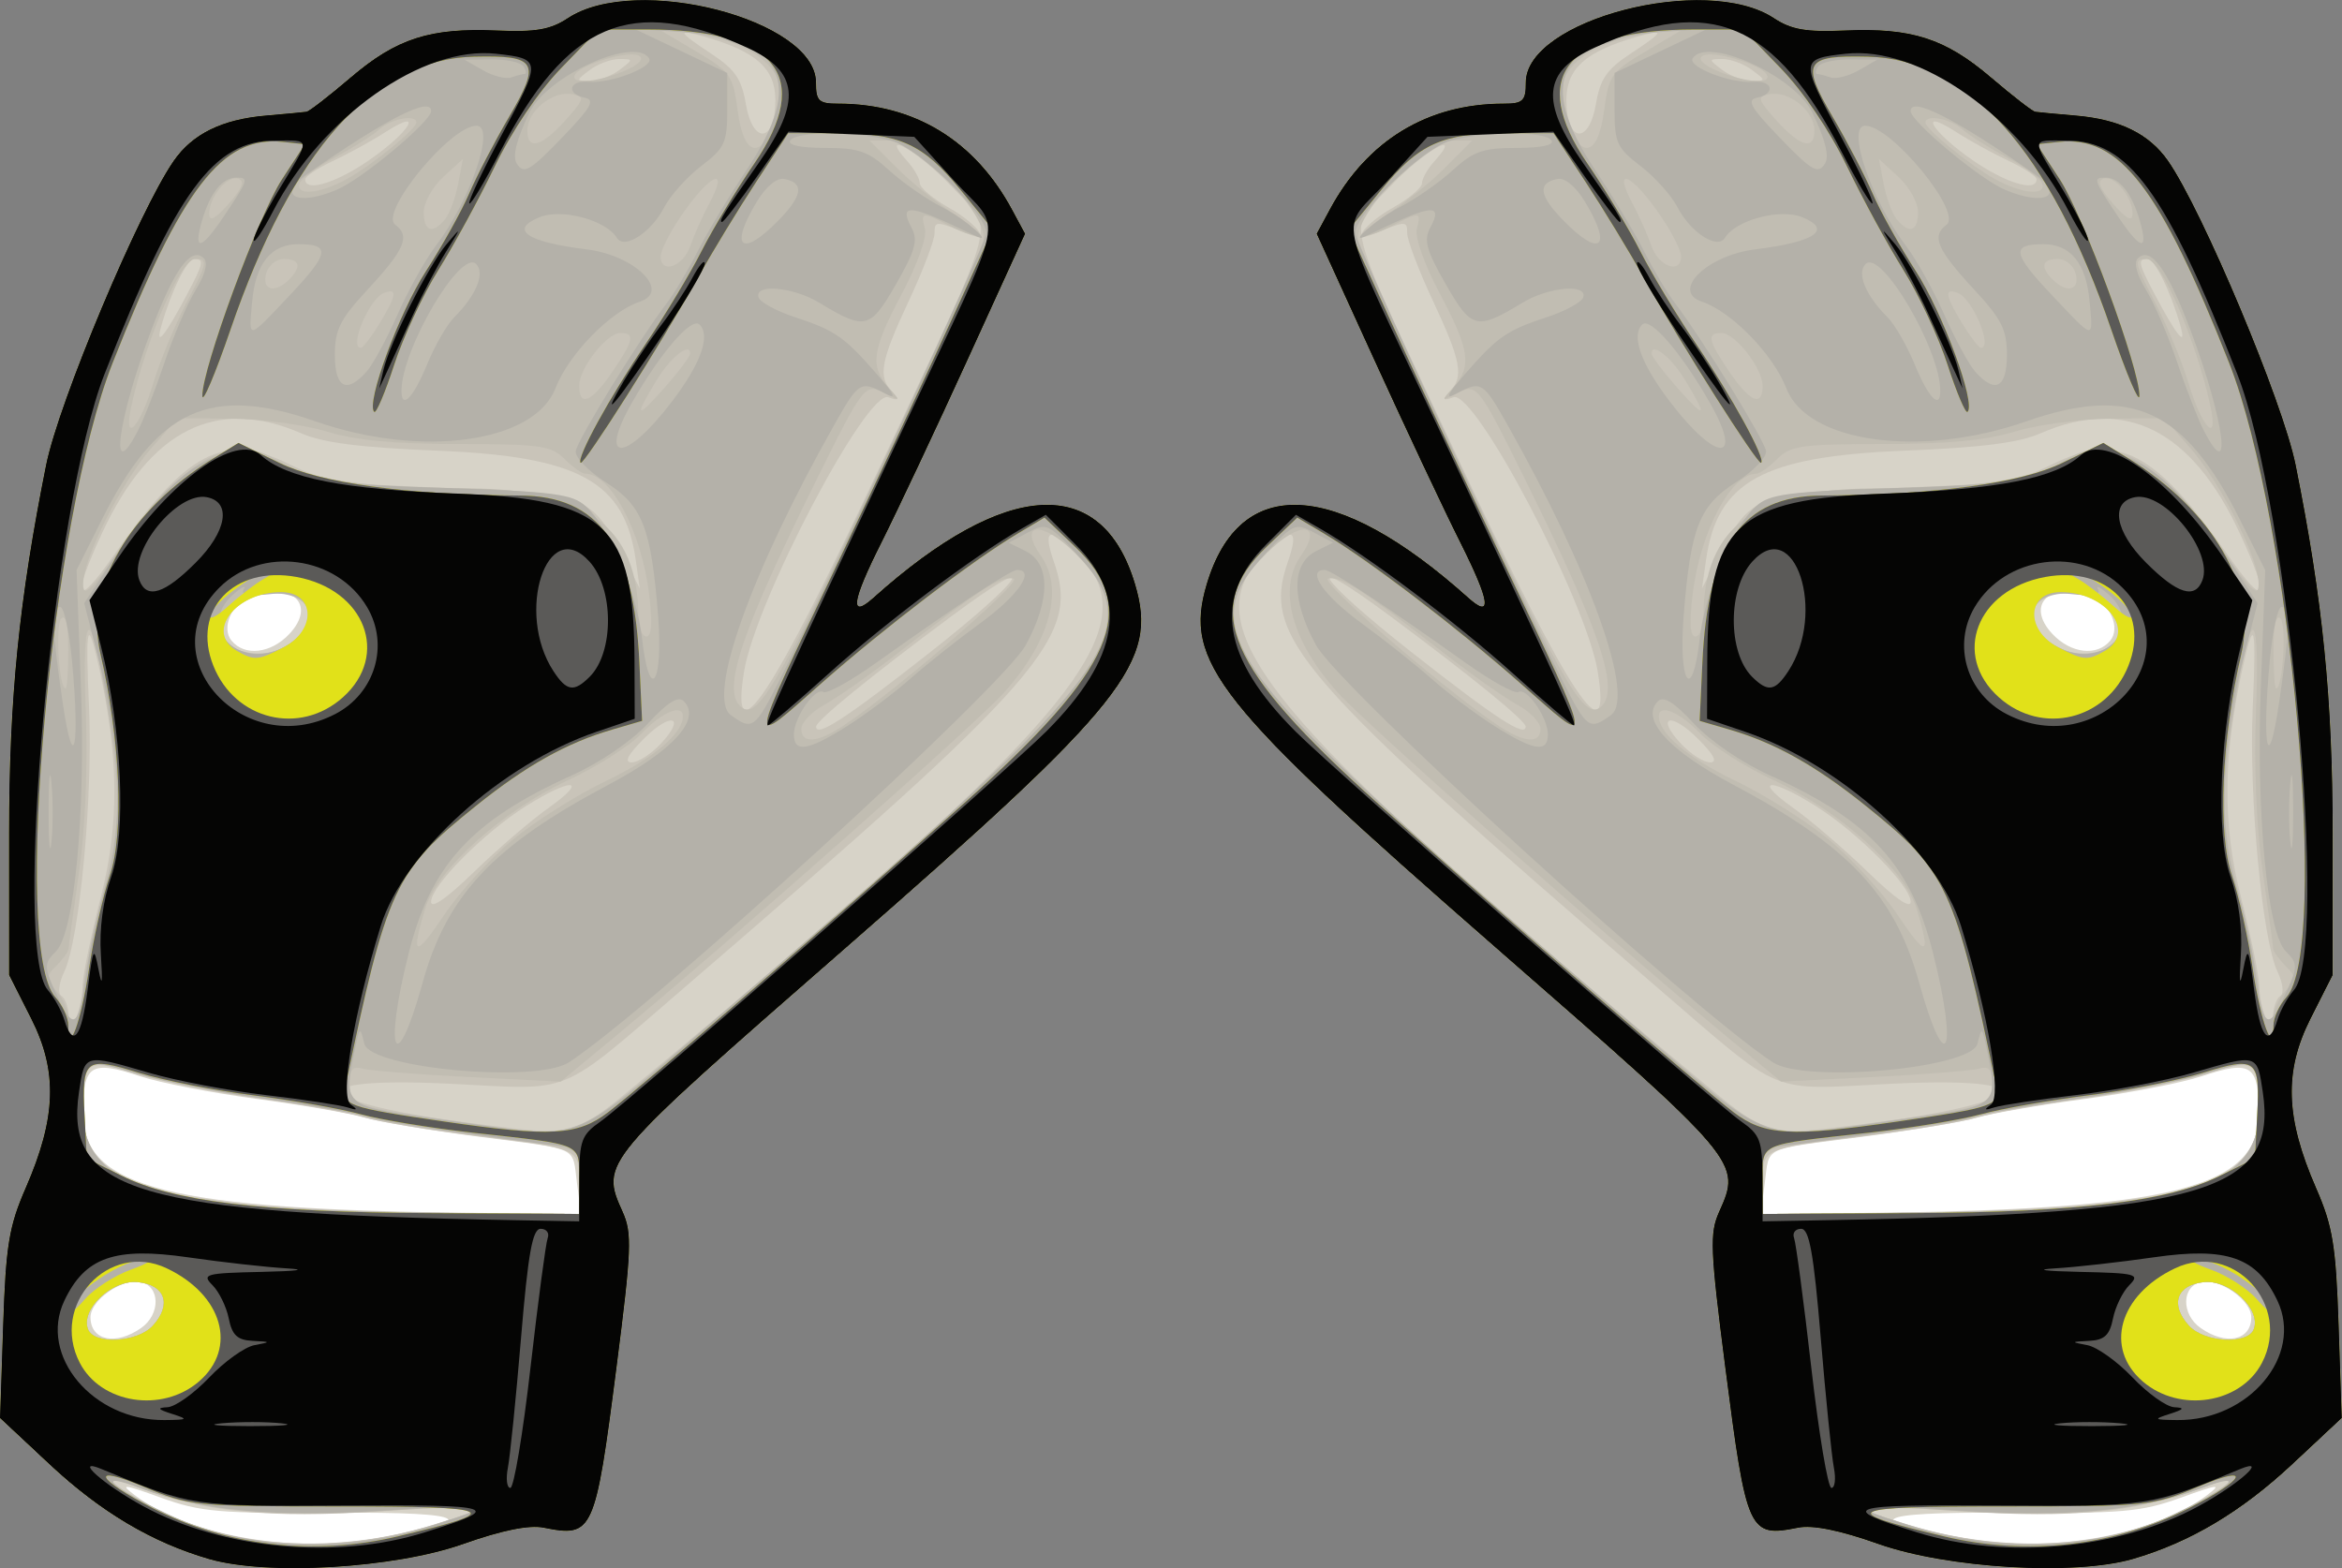
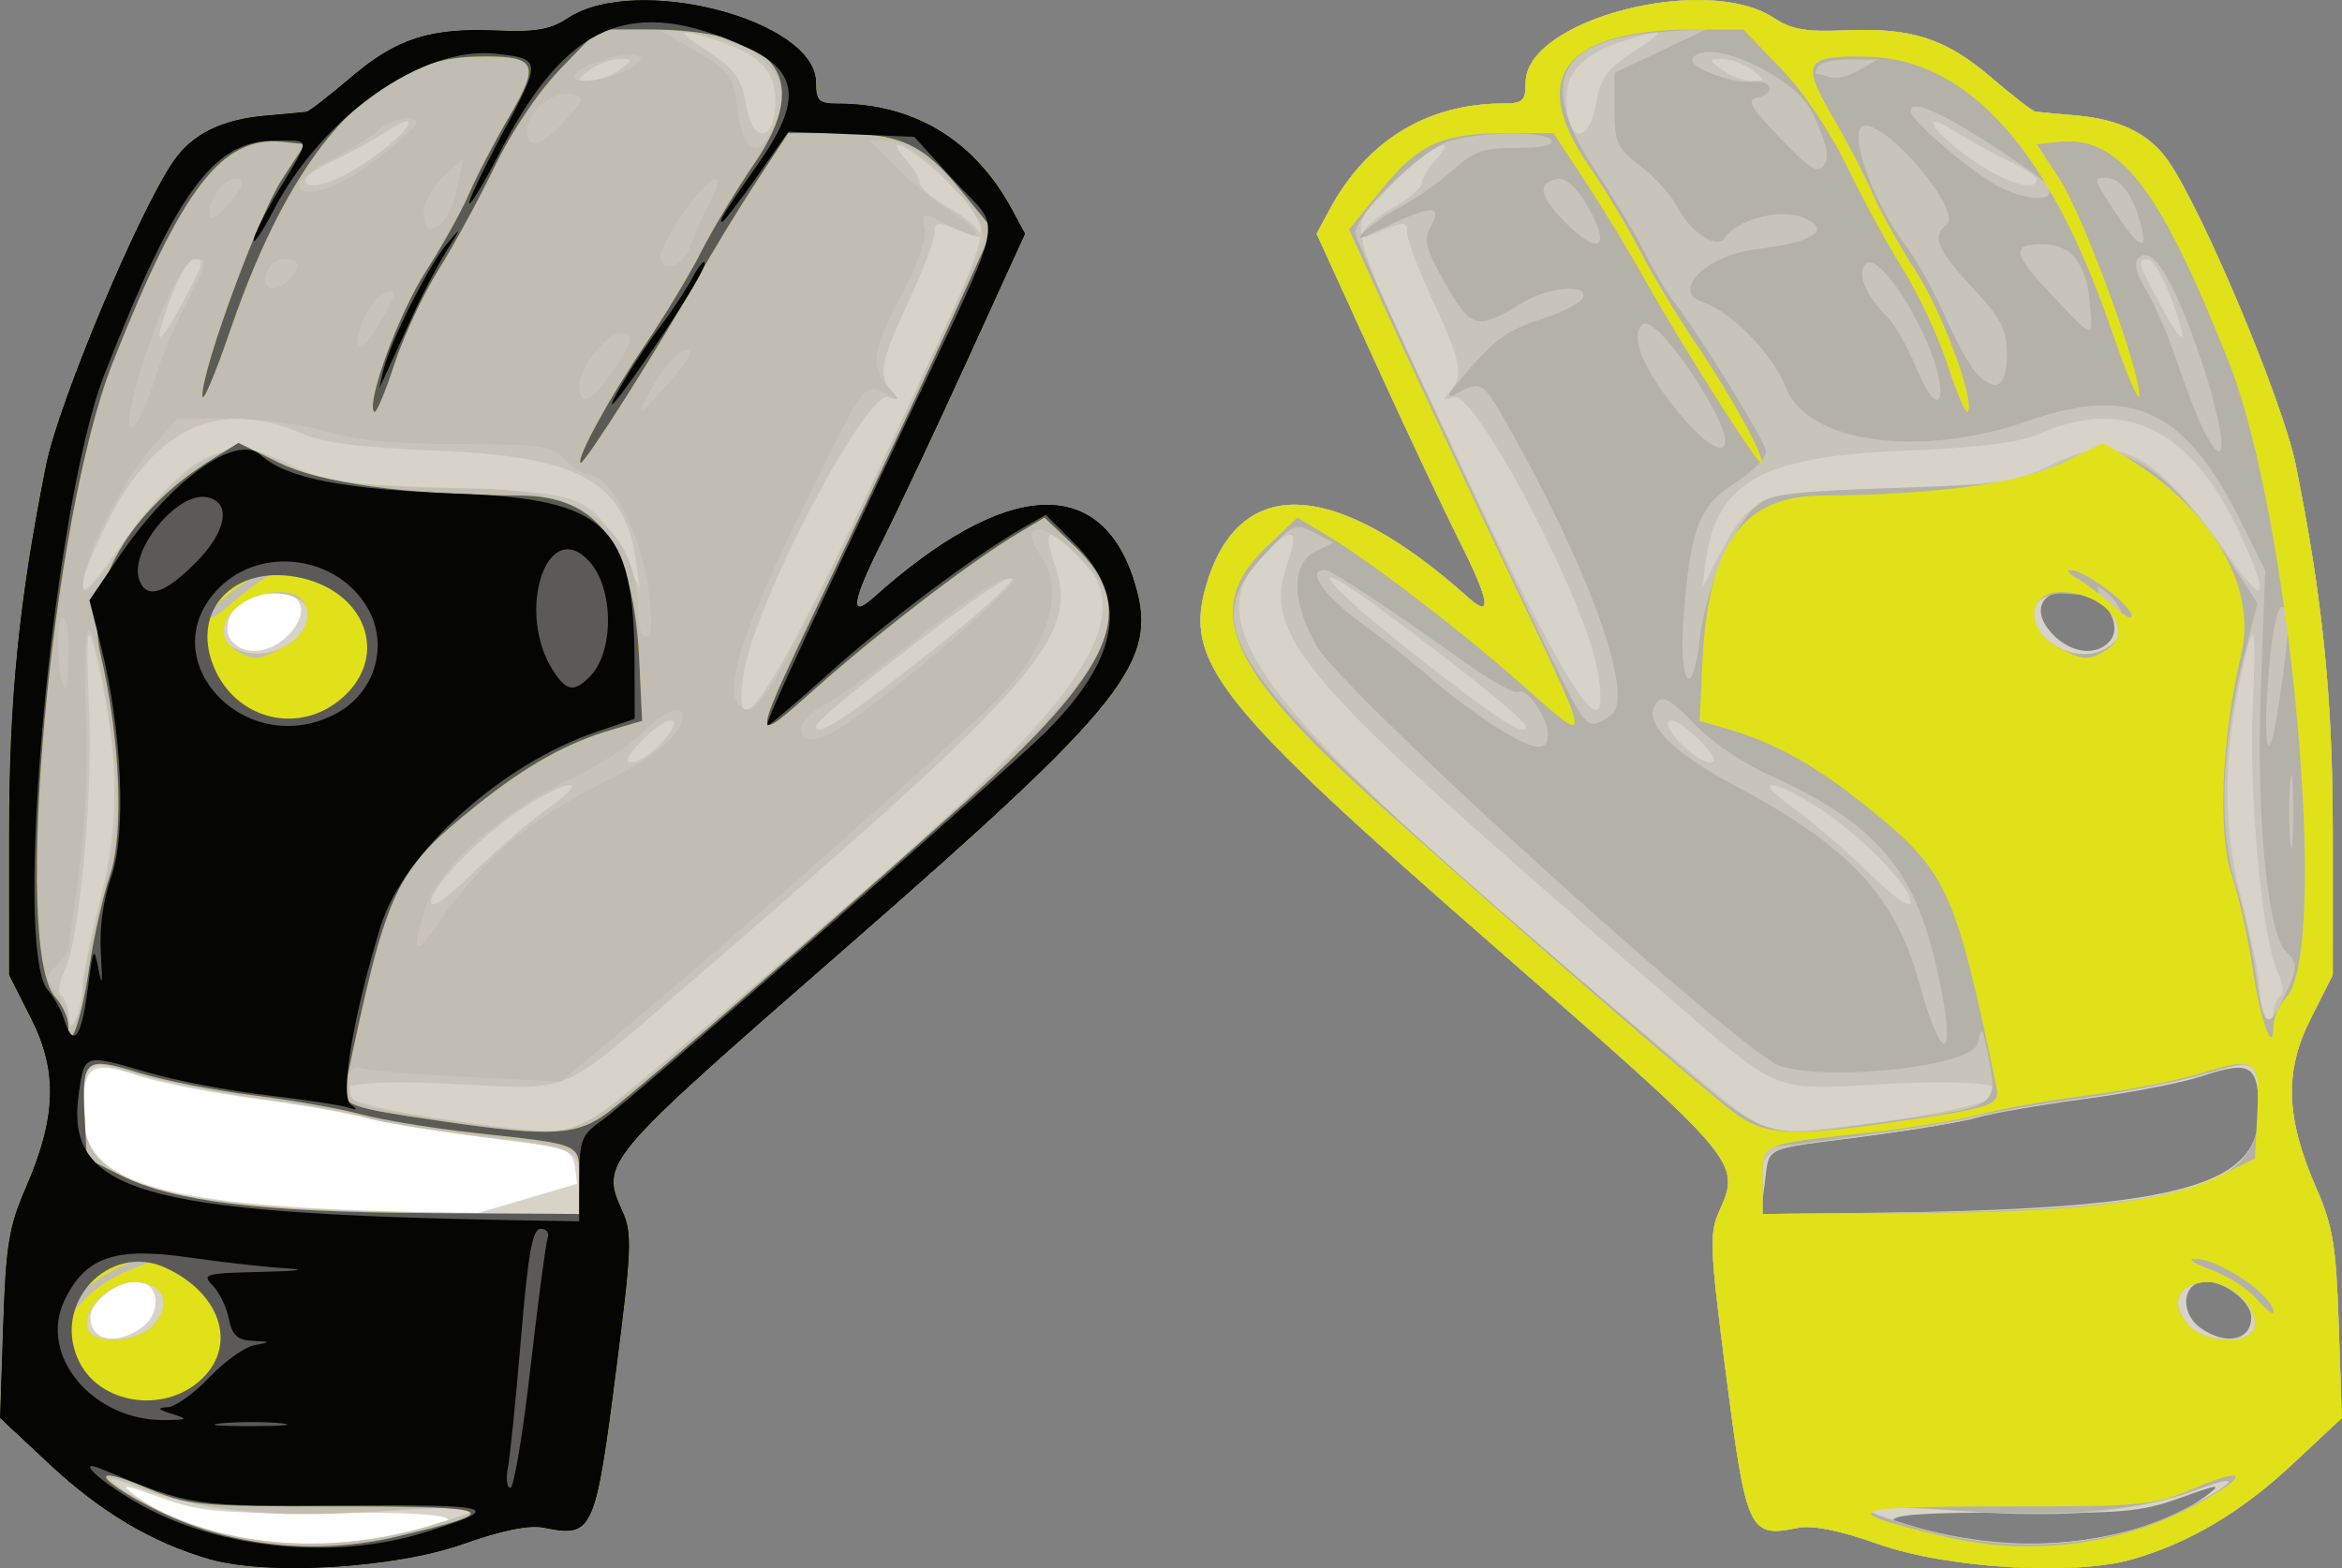
<svg xmlns="http://www.w3.org/2000/svg" width="379.28mm" height="254mm" version="1.1" viewBox="0 0 1343.9 900">
  <rect x="0" y="0" width="1343.9" height="900" fill="#808080" stroke="none" />
  <g transform="translate(-139.64 902.77)">
    <g transform="matrix(3.399 0 0 3.399 -335.01 6.641)">
      <path transform="translate(196.07 -275.04)" d="m-9.889 105.86c-3.625-0.124-7.561 1.48-9.383 4.742-1.17 2.188-0.932 5.097 0.949 6.818 1.538 1.573 3.809 2.09 5.938 1.768 3.554-0.457 6.72-3.057 8.17-6.295 1.134-2.325 0.376-5.675-2.264-6.564-1.085-0.41-2.263-0.468-3.41-0.469zm-29.629 80c-2.471 0.143-4.479 2.436-4.479 4.906-0.057 3.482-0.463 7.156 0.852 10.469 2.088 4.555 6.942 6.904 11.49 8.307 9.144 2.682 18.731 3.27 28.191 3.881 14.945 0.791 29.93 0.889 44.885 0.838 1.623-0.104 2.039-1.92 1.836-3.262-0.18-2.9-0.374-5.867-1.232-8.654-1.081-2.582-4.214-2.936-6.621-3.397-9.883-1.532-19.848-2.401-29.633-4.613-12.755-3.042-26.005-3.5-38.58-7.178-2.032-0.572-4.074-1.287-6.209-1.297-0.168-0.01-0.335-0.01-0.5 0zm5.896 36.15c-3.702 0.122-7.145 2.542-8.92 5.725-1.419 2.85 0.182 6.782 3.379 7.492 3.268 0.822 6.682-0.866 8.959-3.152 2.527-2.416 2.761-7.34-0.436-9.301-0.89-0.543-1.946-0.777-2.982-0.764zm-1.41 34.574c-1.216-0.031-2.288 1.157-2.055 2.367 0.199 1.193 1.333 1.85 2.195 2.553 1.591 1.212 3.323 2.227 5.146 3.047 2.833 1.373 5.775 2.527 8.824 3.322 4.63 1.229 9.396 1.972 14.184 2.162 3.525 0.029 7.063 0.034 10.566-0.406 5.085-0.566 10.1-1.683 14.965-3.26 0.883-0.254 1.921-0.606 2.234-1.572 0.479-1.093-0.239-2.388-1.315-2.785-1.884-0.726-3.942-0.749-5.932-0.883-3.391-0.14-6.787-0.249-10.182-0.193-1.728 0.075-3.399 0.138-5.15 0.15-3.096 0.026-6.244 0.061-9.354-0.043-4.579-0.307-9.242-0.127-13.727-1.301-3.069-0.801-5.988-2.082-9.033-2.959-0.448-0.109-0.906-0.205-1.369-0.199z" fill="#fff" />
-       <path d="m174.92-4.304c-9.643-2.798-18.331-7.967-26.964-16.042l-8.315-7.778 0.518-15.664c0.445-13.457 0.979-16.72 3.79-23.164 5.187-11.891 5.444-19.698 0.94-28.614l-3.72-7.364-3e-3 -23.886c-3e-3 -22.774 1.673-39.471 6.248-62.252 2.123-10.571 15.721-42.973 21.546-51.341 3.176-4.562 8.15-7.009 15.543-7.646 3.323-0.286 6.417-0.577 6.877-0.646 0.459-0.069 3.813-2.668 7.452-5.774 7.752-6.617 13.433-8.442 24.728-7.945 6.503 0.286 9.013-0.152 11.934-2.085 11.52-7.619 41.925 0.266 41.925 10.872 0 3.105 0.468 3.556 3.688 3.556 12.901 0 23.112 6.219 29.408 17.91l2.196 4.077-9.669 21.194c-5.318 11.657-11.888 25.612-14.6 31.011-4.964 9.882-5.399 12.877-1.343 9.242 22.395-20.073 38.604-20.923 44.178-2.316 3.961 13.219-1.543 20.145-48.802 61.413-41.479 36.22-41.461 36.199-37.685 44.616 1.61 3.589 1.498 6.41-1.041 26.182-3.603 28.059-3.955 28.833-12.329 27.159-2.45-0.49-7.035 0.439-13.54 2.744-11.631 4.121-33.134 5.393-42.961 2.542zm27.313-3.33c19.319-3.135 17.251-4.669-6.062-4.497-19.528 0.143-22.675-0.129-29.334-2.54-6.382-2.311-7.031-2.378-4.498-0.468 8.803 6.64 25.67 9.813 39.895 7.505zm-38.77-35.689c3.34-2.339 3.237-7.134-0.167-7.782-3.149-0.6-8.376 3.115-8.376 5.953 0 3.935 4.24 4.843 8.543 1.83zm73.602-24.358c-0.868-6.475 0.785-5.682-16.563-7.946-8.246-1.076-16.953-2.535-19.35-3.242-2.396-0.707-10.544-2.115-18.107-3.129-7.562-1.014-16.443-2.737-19.734-3.828-8.399-2.784-9.641-1.972-9.641 6.308 0 12.55 14.594 16.215 66.727 16.759l17.352 0.181-0.684-5.103zm-48.577-92.827c4.671-4.973 0.43-9.004-6.625-6.297-3.168 1.216-4.889 5.309-3.126 7.433 2.227 2.684 6.646 2.169 9.751-1.136z" fill="#d7d3c8" />
+       <path d="m174.92-4.304c-9.643-2.798-18.331-7.967-26.964-16.042l-8.315-7.778 0.518-15.664c0.445-13.457 0.979-16.72 3.79-23.164 5.187-11.891 5.444-19.698 0.94-28.614l-3.72-7.364-3e-3 -23.886c-3e-3 -22.774 1.673-39.471 6.248-62.252 2.123-10.571 15.721-42.973 21.546-51.341 3.176-4.562 8.15-7.009 15.543-7.646 3.323-0.286 6.417-0.577 6.877-0.646 0.459-0.069 3.813-2.668 7.452-5.774 7.752-6.617 13.433-8.442 24.728-7.945 6.503 0.286 9.013-0.152 11.934-2.085 11.52-7.619 41.925 0.266 41.925 10.872 0 3.105 0.468 3.556 3.688 3.556 12.901 0 23.112 6.219 29.408 17.91l2.196 4.077-9.669 21.194c-5.318 11.657-11.888 25.612-14.6 31.011-4.964 9.882-5.399 12.877-1.343 9.242 22.395-20.073 38.604-20.923 44.178-2.316 3.961 13.219-1.543 20.145-48.802 61.413-41.479 36.22-41.461 36.199-37.685 44.616 1.61 3.589 1.498 6.41-1.041 26.182-3.603 28.059-3.955 28.833-12.329 27.159-2.45-0.49-7.035 0.439-13.54 2.744-11.631 4.121-33.134 5.393-42.961 2.542zm27.313-3.33c19.319-3.135 17.251-4.669-6.062-4.497-19.528 0.143-22.675-0.129-29.334-2.54-6.382-2.311-7.031-2.378-4.498-0.468 8.803 6.64 25.67 9.813 39.895 7.505zm-38.77-35.689c3.34-2.339 3.237-7.134-0.167-7.782-3.149-0.6-8.376 3.115-8.376 5.953 0 3.935 4.24 4.843 8.543 1.83zm73.602-24.358c-0.868-6.475 0.785-5.682-16.563-7.946-8.246-1.076-16.953-2.535-19.35-3.242-2.396-0.707-10.544-2.115-18.107-3.129-7.562-1.014-16.443-2.737-19.734-3.828-8.399-2.784-9.641-1.972-9.641 6.308 0 12.55 14.594 16.215 66.727 16.759zm-48.577-92.827c4.671-4.973 0.43-9.004-6.625-6.297-3.168 1.216-4.889 5.309-3.126 7.433 2.227 2.684 6.646 2.169 9.751-1.136z" fill="#d7d3c8" />
      <path d="m174.92-4.304c-9.643-2.798-18.331-7.967-26.964-16.042l-8.315-7.778 0.518-15.664c0.445-13.457 0.979-16.72 3.79-23.164 5.187-11.891 5.444-19.698 0.94-28.614l-3.72-7.364-3e-3 -23.886c-3e-3 -22.774 1.673-39.471 6.248-62.252 2.123-10.571 15.721-42.973 21.546-51.341 3.176-4.562 8.15-7.009 15.543-7.646 3.323-0.286 6.417-0.577 6.877-0.646 0.459-0.069 3.813-2.668 7.452-5.774 7.752-6.617 13.433-8.442 24.728-7.945 6.503 0.286 9.013-0.152 11.934-2.085 11.52-7.619 41.925 0.266 41.925 10.872 0 3.105 0.468 3.556 3.688 3.556 12.901 0 23.112 6.219 29.408 17.91l2.196 4.077-9.669 21.194c-5.318 11.657-11.888 25.612-14.6 31.011-4.964 9.882-5.399 12.877-1.343 9.242 22.395-20.073 38.604-20.923 44.178-2.316 3.961 13.219-1.543 20.145-48.802 61.413-41.479 36.22-41.461 36.199-37.685 44.616 1.61 3.589 1.498 6.41-1.041 26.182-3.603 28.059-3.955 28.833-12.329 27.159-2.45-0.49-7.035 0.439-13.54 2.744-11.631 4.121-33.134 5.393-42.961 2.542zm37.993-5.823c11.119-3.434 10.637-3.551-9.243-2.242-18.489 1.217-29.407 0.154-40.34-3.929-4.907-1.833-5.912-1.96-4.035-0.511 13.057 10.075 34.133 12.702 53.618 6.683zm-47.45-33.606c3.237-3.577 2.066-6.895-2.594-7.349-4.343-0.423-9.649 4.624-8.368 7.961 1.022 2.664 8.368 2.255 10.962-0.612zm71.959-23.769c0-6.234 0.429-6.027-17.107-8.21-8.122-1.011-16.737-2.438-19.143-3.17-2.406-0.733-10.281-2.144-17.5-3.135-7.219-0.992-16.604-2.866-20.857-4.167-8.935-2.732-9.143-2.563-9.143 7.432 0 11.774 15.15 15.596 63.438 16.005l20.312 0.172v-4.926zm11.515-18.478c73.092-60.777 85.403-75.856 72.232-88.474-4.434-4.248-5.512-3.722-3.603 1.756 4.425 12.692-1.33 19.317-62.645 72.122-21.208 18.265-18.329 17.074-38.754 16.037-27.294-1.385-24.337 3.209 4.379 6.802 16.593 2.076 15.652 2.349 28.39-8.243zm-95.341-15.346c0.055-1.719 1.454-8.445 3.11-14.948 3.116-12.238 2.995-23.715-0.409-38.867-1.898-8.448-2.246-6.886-1.614 7.249 0.661 14.797-1.616 39.001-4.174 44.367-0.943 1.979-1.148 3.726-0.485 4.136 0.632 0.39 1.188 1.942 1.236 3.449 0.125 3.886 2.192-0.882 2.336-5.386zm78.701-29.852c6.98-4.947 3.795-5.122-3.939-0.217-7.142 4.53-15.936 13.424-15.936 16.118 0 1.25 2.689-0.622 7.188-5.003 3.953-3.85 9.662-8.755 12.688-10.898zm18.87-10.768c4.4-4.684 1.793-5.495-2.824-0.878-2.739 2.739-3.386 3.998-2.053 3.998 1.07 0 3.265-1.404 4.877-3.12zm45.327-15.335c16.313-12.817 19.401-17.812 3.903-6.313-13.593 10.086-22.976 17.728-22.976 18.714 0 1.909 4.986-1.333 19.073-12.401zm-8.275-31.545c20.761-44.345 19.494-39.325 11.952-47.358-5.545-5.906-12.456-9.784-7.317-4.106 1.138 1.257 2.069 2.909 2.069 3.67 0 0.761 2.25 2.649 5 4.194 4.536 2.549 7.196 6.015 3.438 4.479-5.771-2.36-5.938-2.366-5.938-0.243 0 1.184-1.969 6.357-4.375 11.495-4.738 10.118-5.215 12.714-2.812 15.303 1.276 1.375 1.16 1.542-0.632 0.912-3.632-1.278-22.421 34.464-24.343 46.307-2.441 15.043 4.836 4.06 22.959-34.653zm-100.74 30.593c5.655-2.925 5.375-9.343-0.409-9.343-7.704 0-12.818 6.782-7.466 9.9 2.933 1.708 3.583 1.662 7.875-0.557zm-28.826-15.28c12.491-17.83 18.703-21.111 29.745-15.709 6.323 3.094 8.435 3.409 27.215 4.062 22.928 0.798 23.862 1.174 29.378 11.824l2.659 5.135-0.684-4.82c-1.873-13.194-9.548-17.452-33.203-18.42-13.287-0.544-19.574-1.337-23.221-2.93-14.332-6.262-25.518-0.677-33.655 16.805-5.198 11.167-4.439 12.91 1.766 4.053zm12.563-44.325c2.794-5.285 2.937-5.987 1.218-5.987-1.217 0-3.908 5.483-5.575 11.359-1.058 3.728 0.676 1.589 4.356-5.372zm30.671-22.617c6.954-4.792 9.536-9.101 2.895-4.832-2.332 1.499-6.343 3.707-8.914 4.906-2.571 1.2-4.681 2.603-4.688 3.118-0.03 2.186 5.137 0.646 10.706-3.192zm68.656-10.193c0-5.294-3.205-8.191-11.781-10.651-4.997-1.433-4.849-1.025 1.036 2.87 3.926 2.598 5.049 4.231 5.746 8.359 1.193 7.06 4.999 6.62 4.999-0.578zm-26.324-5.093c2.394-1.811 2.393-1.835-0.074-1.835-1.375 0-3.592 0.826-4.926 1.835-2.394 1.811-2.393 1.835 0.074 1.835 1.375 0 3.592-0.826 4.926-1.835z" fill="#c9c4b9" />
      <path d="m174.92-4.304c-9.643-2.798-18.331-7.967-26.964-16.042l-8.315-7.778 0.518-15.664c0.445-13.457 0.979-16.72 3.79-23.164 5.187-11.891 5.444-19.698 0.94-28.614l-3.72-7.364-3e-3 -23.886c-3e-3 -22.774 1.673-39.471 6.248-62.252 2.123-10.571 15.721-42.973 21.546-51.341 3.176-4.562 8.15-7.009 15.543-7.646 3.323-0.286 6.417-0.577 6.877-0.646 0.459-0.069 3.813-2.668 7.452-5.774 7.752-6.617 13.433-8.442 24.728-7.945 6.503 0.286 9.013-0.152 11.934-2.085 11.52-7.619 41.925 0.266 41.925 10.872 0 3.105 0.468 3.556 3.688 3.556 12.901 0 23.112 6.219 29.408 17.91l2.196 4.077-9.669 21.194c-5.318 11.657-11.888 25.612-14.6 31.011-4.964 9.882-5.399 12.877-1.343 9.242 22.395-20.073 38.604-20.923 44.178-2.316 3.961 13.219-1.543 20.145-48.802 61.413-41.479 36.22-41.461 36.199-37.685 44.616 1.61 3.589 1.498 6.41-1.041 26.182-3.603 28.059-3.955 28.833-12.329 27.159-2.45-0.49-7.035 0.439-13.54 2.744-11.631 4.121-33.134 5.393-42.961 2.542zm37.933-5.801c11.109-3.436 10.693-3.549-8.558-2.319-18.067 1.155-30.698-0.017-40.552-3.761-7.89-2.998-7.991-2.476-0.386 1.984 13.807 8.097 31.759 9.582 49.496 4.096zm-47.39-33.629c3.237-3.577 2.066-6.895-2.594-7.349-4.343-0.423-9.649 4.624-8.368 7.961 1.022 2.664 8.368 2.255 10.962-0.612zm71.959-24.358c0-6.29 1.971-5.516-21.238-8.335-6.524-0.792-13.203-1.95-14.841-2.573-1.638-0.623-9.237-1.993-16.887-3.044-7.65-1.052-17.395-2.944-21.655-4.206-9.246-2.738-9.129-2.82-9.129 6.353 0 13.158 13.121 16.741 62.812 17.149l20.938 0.172v-5.515zm20.696-25.448c70.737-60.485 76.182-67.453 63.003-80.632-5.549-5.549-9.704-5.172-5.718 0.518 3.921 5.598 1.498 14.454-6.324 23.11-4.87 5.389-45.806 41.6-65.265 57.732l-9.516 7.889-15.625-0.784c-8.594-0.431-16.609-1.066-17.812-1.411-1.675-0.48-2.188 0.119-2.188 2.559 0 3.679 0.304 3.788 17.5 6.258 22.092 3.174 19.171 4.235 41.946-15.239zm-104.46-6.689c0.011-1.802 1.447-8.834 3.192-15.625 3.333-12.972 3.383-17.668 0.376-35.473-2.433-14.402-3.737-12.904-3.11 3.573 0.368 9.662-0.058 19.961-1.136 27.5-0.948 6.629-1.742 12.434-1.763 12.901-0.022 0.467-0.948 1.757-2.059 2.867-1.859 1.859-1.859 2.196 0 4.25 1.111 1.227 2.028 3.312 2.038 4.633 0.016 2.008 0.218 2.094 1.231 0.527 0.666-1.031 1.22-3.35 1.231-5.152zm72.55-25.547c3.764-3.115 10.883-7.595 15.818-9.957 7.96-3.809 12.901-7.973 12.901-10.872 0-2.186-3.508-0.735-6.954 2.876-2.019 2.116-7.609 5.677-12.421 7.912-11.146 5.178-22.161 15.095-24.154 21.747-2.435 8.126-1.706 8.346 3.248 0.977 2.595-3.861 7.798-9.567 11.562-12.682zm54.463-18.408c7.208-4.178 31.962-25.303 30.081-25.671-2.233-0.437-5.447 1.623-19.088 12.237-4.888 3.804-10.654 7.874-12.812 9.045-2.158 1.171-3.924 2.999-3.924 4.062 0 2.296 2.136 2.418 5.744 0.326zm6.395-41.88c9.808-20.812 18.171-39.189 18.585-40.837 1.026-4.089-11.095-16.926-15.982-16.926h-3.242l4.546 4.546c2.501 2.501 6.716 5.916 9.368 7.59 5.574 3.519 5.399 5.245-0.236 2.33-4.832-2.499-5.077-2.473-4.311 0.454 0.365 1.397-1.271 6.007-3.867 10.897-5.061 9.532-5.462 12.275-2.313 15.828 2.116 2.387 2.1 2.422-0.494 1.062-3.425-1.796-3.657-1.508-11.424 14.167-12.767 25.767-16.12 35.609-13.143 38.585 2.769 2.769 5.965-2.583 22.513-37.697zm-135.89 28.237c0-4.075-0.439-6.057-1.178-5.312-1.057 1.066-0.404 11.812 0.717 11.812 0.253 0 0.46-2.925 0.46-6.5zm36.312-0.407c6.914-3.575 5.303-9.567-2.445-9.097-3.373 0.205-5.895 0.757-5.605 1.227 0.29 0.47-0.044 1.208-0.742 1.639-6.093 3.766 2.196 9.641 8.792 6.231zm61.735-9.03c-1.295-10.551-6.476-20.312-10.781-20.312-0.559 0-2.141-1.125-3.516-2.5-2.229-2.229-4.167-2.5-17.853-2.5-10.791 0-17.383-0.621-22.188-2.09-3.759-1.15-10.978-2.134-16.042-2.188l-9.207-0.097-4.386 5c-5.114 5.83-11.573 18.67-11.574 23.009-7.8e-4 2.389 1.296 1.161 6.298-5.961 10.354-14.744 18.572-19.647 25.672-15.318 5.996 3.656 15.523 5.145 32.922 5.145 20.002 0 28.792 6.57 28.845 21.562 6e-3 1.891 0.615 3.438 1.352 3.438 0.9 0 1.05-2.359 0.458-7.188zm-83.694-35.632c1.055-3.554 3.613-9.717 5.684-13.696 3.473-6.673 3.578-7.235 1.357-7.235-2.401 0-8.356 13.763-10.751 24.844-1.441 6.669 1.483 3.585 3.71-3.913zm90.627-4.954c0.042-2.012-3.264 0.57-5.576 4.355-3.946 6.461-3.625 6.901 1.125 1.543 2.438-2.75 4.441-5.404 4.451-5.898zm-13.151 3.108c3.631-5.343 3.892-6.585 1.386-6.585-2.331 0-6.966 5.934-6.966 8.919 0 3.644 2.12 2.758 5.58-2.334zm-39.316-8.147c2.917-4.784 3.114-6.1 0.781-5.205-2.489 0.955-5.988 9.267-3.901 9.267 0.354 0 1.758-1.828 3.12-4.062zm-15.264-7.438c2.17-2.17 1.845-3.5-0.854-3.5-1.303 0-2.646 1.116-3.008 2.5-0.731 2.797 1.49 3.372 3.862 1zm67.756-5.688c0.657-1.891 2.067-5.061 3.133-7.044 3.634-6.76 0.126-5.157-4.856 2.219-1.806 2.674-3.284 5.627-3.284 6.562 0 3.084 3.788 1.77 5.006-1.737zm-41.416-4.494c0.768-0.925 1.761-3.597 2.208-5.938l0.812-4.256-3.305 3.03c-1.818 1.667-3.305 4.339-3.305 5.938 0 3.252 1.486 3.76 3.59 1.226zm-34.881-6.874c-1.878-0.626-4.977 3.142-4.919 5.982 0.027 1.335 1.062 0.786 3.287-1.747 2.274-2.588 2.763-3.857 1.632-4.234zm18.299 0.066c4.253-2.339 11.742-8.432 11.742-9.554 0-1.43-4.241-0.649-6.225 1.147-1.126 1.019-4.507 3.153-7.513 4.743s-5.691 3.568-5.968 4.397c-0.717 2.15 3.413 1.77 7.964-0.733zm37.604-10.693c2.429-2.807 2.499-3.214 0.625-3.62-3.349-0.725-7.737 2.744-7.737 6.115 0 3.6 2.638 2.675 7.112-2.496zm34.882 0.966c3.191-7.638-2.246-13.221-14.571-14.962l-5.548-0.784 6.392 3.784c6.043 3.577 6.438 4.13 7.231 10.106 1.017 7.666 3.743 8.445 6.497 1.855zm-25.729-8.487c2.485-1.045 3.498-2.046 2.619-2.589-1.612-0.996-9.713 1.351-10.815 3.134-1.059 1.713 3.555 1.406 8.196-0.545z" fill="#c1bdb2" />
-       <path d="m174.92-4.304c-9.643-2.798-18.331-7.967-26.964-16.042l-8.315-7.778 0.518-15.664c0.445-13.457 0.979-16.72 3.79-23.164 5.187-11.891 5.444-19.698 0.94-28.614l-3.72-7.364-3e-3 -23.886c-3e-3 -22.774 1.673-39.471 6.248-62.252 2.123-10.571 15.721-42.973 21.546-51.341 3.176-4.562 8.15-7.009 15.543-7.646 3.323-0.286 6.417-0.577 6.877-0.646 0.459-0.069 3.813-2.668 7.452-5.774 7.752-6.617 13.433-8.442 24.728-7.945 6.503 0.286 9.013-0.152 11.934-2.085 11.52-7.619 41.925 0.266 41.925 10.872 0 3.105 0.468 3.556 3.688 3.556 12.901 0 23.112 6.219 29.408 17.91l2.196 4.077-9.669 21.194c-5.318 11.657-11.888 25.612-14.6 31.011-4.964 9.882-5.399 12.877-1.343 9.242 22.395-20.073 38.604-20.923 44.178-2.316 3.961 13.219-1.543 20.145-48.802 61.413-41.479 36.22-41.461 36.199-37.685 44.616 1.61 3.589 1.498 6.41-1.041 26.182-3.603 28.059-3.955 28.833-12.329 27.159-2.45-0.49-7.035 0.439-13.54 2.744-11.631 4.121-33.134 5.393-42.961 2.542zm38.45-5.881c10.41-3.464 10.02-3.565-8.972-2.317-18.174 1.194-30.797 0.042-40.899-3.732-8.281-3.094-5.187-0.19 4.767 4.474 12.871 6.031 29.924 6.627 45.105 1.575zm-47.91-33.549c3.237-3.577 2.066-6.895-2.594-7.349-4.343-0.423-9.649 4.624-8.368 7.961 1.022 2.664 8.368 2.255 10.962-0.612zm71.959-24.468c0-3.094-0.157-5.625-0.35-5.625-3.307 0-31.461-4.074-34.65-5.014-2.406-0.709-10.562-2.15-18.125-3.202-7.562-1.052-17.236-2.945-21.496-4.207-9.246-2.738-9.129-2.82-9.129 6.353 0 13.14 13.152 16.767 62.188 17.152l21.562 0.169v-5.625zm20.763-25.312c70.545-60.509 75.719-67.12 63.109-80.638-4.642-4.976-5.033-5.145-8.111-3.498l-3.234 1.731 2.799 1.387c4.25 2.106 4.28 8.168 0.078 15.889-3.862 7.095-63.313 61.405-77.125 70.455-5.471 3.585-33.545 1.034-34.551-3.139-0.715-2.965-0.797-2.909-1.615 1.094-1.974 9.657-2.249 9.455 16.328 11.988 22.747 3.101 19.57 4.247 42.323-15.269zm-47.166-8.206c4.069-14.675 11.917-23.027 31.287-33.297 11.016-5.841 15.797-11.127 12.787-14.138-0.944-0.944-2.713 0.154-6.065 3.763-2.767 2.98-8.105 6.618-12.856 8.761-16.892 7.619-23.771 15.113-27.516 29.977-4.308 17.096-2.218 21.458 2.364 4.934zm-56.713-2.106c0.503-3.781 2.016-10.462 3.364-14.846 2.856-9.293 2.285-23.332-1.559-38.279l-2.25-8.75 4.318-6.601c11.221-17.151 19.316-21.911 28.962-17.031 6.482 3.28 8.102 3.523 27.83 4.182 18.26 0.61 21.285 1.006 23.579 3.085 4.045 3.667 8.575 14.325 9.486 22.319 1.266 11.117 3.621 7.688 2.705-3.939-1.163-14.769-2.636-18.512-8.826-22.438-2.949-1.87-5.222-4.237-5.07-5.278 0.276-1.879 10.796-18.973 15.34-24.924 1.312-1.719 3.662-5.656 5.221-8.75s5.283-9.293 8.275-13.776c10.025-15.022 6.368-22.216-11.877-23.365l-7.007-0.441 15.625 7.428v6.179c0 5.593-0.415 6.495-4.376 9.517-2.407 1.836-5.225 4.98-6.263 6.986-2.21 4.273-6.741 7.189-8.001 5.15-1.871-3.027-9.331-5.005-13.079-3.468-5.155 2.113-2.119 4.171 8 5.422 8.128 1.005 14.271 7.057 8.962 8.829-4.996 1.667-12.016 8.88-14.26 14.651-3.57 9.181-22.603 11.797-40.474 5.564-17.807-6.211-26.744-2.101-36.101 16.601l-4.258 8.512 0.741 19.917c0.792 21.296-1.107 41.334-4.212 44.439-2.147 2.147-2.119 2.603 0.509 8.182 2.55 5.415 3.429 4.466 4.697-5.075zm-5.968-31.529c-0.264-2.94-0.484-0.846-0.488 4.654-5e-3 5.5 0.212 7.905 0.48 5.346 0.269-2.56 0.272-7.06 8e-3 -10zm3.462-20.658c-0.463-4.984-1.356-9.062-1.985-9.062-1.531 0-1.442 3.455 0.419 16.185 1.838 12.576 2.933 7.596 1.566-7.123zm130.89 11.038c3.166-2.007 7.916-5.57 10.557-7.916 2.641-2.346 8.036-6.628 11.989-9.514 6.309-4.607 9.273-8.919 6.131-8.919-1.108 0-10.399 6.12-23.73 15.631-4.351 3.104-8.391 5.348-8.977 4.986-1.391-0.86-4.987 4.303-4.987 7.161 0 3.148 2.4 2.768 9.016-1.428zm-11.526-7.579c8.465-16.769 35.01-74.107 35.01-75.622 0-3.277-11.315-14.3-16.021-15.607-5.9-1.639-16.102-1.664-17.104-0.043-0.478 0.774 1.769 1.25 5.898 1.25 5.678 0 7.286 0.563 10.811 3.782 2.277 2.08 6.302 4.884 8.944 6.232 3.928 2.004 9.146 6.563 5.46 4.77-10.954-5.328-12.907-5.556-10.596-1.239 1.091 2.038 0.59 3.82-2.662 9.483-4.373 7.613-5.187 7.806-13 3.08-4.376-2.647-10.971-3.212-10.191-0.873 0.272 0.816 2.991 2.305 6.042 3.308 6.847 2.251 8.393 3.315 13.773 9.481 3.211 3.68 3.595 4.535 1.543 3.438-4.11-2.198-4.476-1.978-8.475 5.104-14.16 25.071-21.702 46.176-17.579 49.191 3.621 2.648 4.082 2.324 8.149-5.734zm-83.677-5.678c6.698-3.464 5.344-9.855-1.914-9.037-3.944 0.445-5.361 0.215-4.785-0.775 0.449-0.774-0.344-0.39-1.762 0.852-6.241 5.465 0.801 12.921 8.462 8.959zm-24.567-36.591c0.995-1.924 3.026-7.127 4.513-11.562 1.487-4.435 3.853-9.934 5.257-12.218 1.574-2.563 2.107-4.6 1.389-5.317-2.152-2.152-5.031 1.814-9.001 12.401-5.602 14.94-7.053 26.162-2.158 16.697zm90.122-4.871c4.903-6.421 6.611-11.154 4.711-13.054-1.336-1.336-6.477 4.58-11.345 13.056-5.935 10.335-1.258 10.333 6.634-3e-3zm-41.343-6.222c1.319-3.207 3.386-6.819 4.593-8.026 3.751-3.751 5.292-7.475 3.735-9.032-2.598-2.598-12.602 14.418-12.602 21.434 0 3.2 1.999 1.153 4.274-4.376zm-10.202 1.153c1.078-1.203 3.433-5.534 5.235-9.623s4.689-9.289 6.417-11.555c5.922-7.764 10.222-20.385 6.945-20.385-4.407 0-16.474 14.699-13.728 16.722 2.599 1.915 1.641 4.145-4.742 11.037-4.563 4.928-5.449 6.705-5.449 10.938 0 5.553 1.966 6.612 5.322 2.866zm-12.833-13.046c6.578-6.969 6.829-8.516 1.381-8.516-4.638 0-7.245 3.226-7.83 9.688-0.595 6.57-0.912 6.628 6.449-1.171zm-11.23-13.21c4.148-6.201 4.26-6.547 2.132-6.547-2.408 0-4.482 2.617-5.848 7.379-1.484 5.173-0.093 4.862 3.715-0.832zm93.62 0.697c4.114-4.208 4.419-6.353 0.997-7.016-1.238-0.24-3.053 1.247-4.579 3.75-4.762 7.81-2.699 9.691 3.582 3.266zm-74.518-5.204c4.251-1.807 15.897-11.536 15.897-13.279 0-2.543-7.577 1.311-20.963 10.662-5.221 3.647-1.671 5.481 5.066 2.617zm38.397-9.205c4.523-4.723 5.196-5.962 3.438-6.321-3.212-0.656-2.67-2.987 0.625-2.686 3.721 0.34 11.123-2.516 10.237-3.95-2.35-3.802-17.223 2.933-20.207 9.15-2.205 4.595-2.899 7.369-2.148 8.585 1.188 1.922 2.231 1.304 8.055-4.778zm-6.699-10.335c0.328 0 0.249-0.562-0.176-1.25s-2.849-1.23-5.386-1.206l-4.614 0.044 3.125 1.79c1.719 0.985 3.874 1.527 4.79 1.206 0.916-0.322 1.933-0.585 2.261-0.585z" fill="#b4b1a9" />
      <path d="m174.92-4.304c-9.643-2.798-18.331-7.967-26.964-16.042l-8.315-7.778 0.518-15.664c0.445-13.457 0.979-16.72 3.79-23.164 5.187-11.891 5.444-19.698 0.94-28.614l-3.72-7.364-3e-3 -23.886c-3e-3 -22.774 1.673-39.471 6.248-62.252 2.123-10.571 15.721-42.973 21.546-51.341 3.176-4.562 8.15-7.009 15.543-7.646 3.323-0.286 6.417-0.577 6.877-0.646 0.459-0.069 3.813-2.668 7.452-5.774 7.752-6.617 13.433-8.442 24.728-7.945 6.503 0.286 9.013-0.152 11.934-2.085 11.52-7.619 41.925 0.266 41.925 10.872 0 3.105 0.468 3.556 3.688 3.556 12.901 0 23.112 6.219 29.408 17.91l2.196 4.077-9.669 21.194c-5.318 11.657-11.888 25.612-14.6 31.011-4.964 9.882-5.399 12.877-1.343 9.242 22.395-20.073 38.604-20.923 44.178-2.316 3.961 13.219-1.543 20.145-48.802 61.413-41.479 36.22-41.461 36.199-37.685 44.616 1.61 3.589 1.498 6.41-1.041 26.182-3.603 28.059-3.955 28.833-12.329 27.159-2.45-0.49-7.035 0.439-13.54 2.744-11.631 4.121-33.134 5.393-42.961 2.542zm31.875-3.837c18.403-4.36 17.036-5.061-9.863-5.061-24.379 0-25.373-0.1-32.998-3.312-9.262-3.902-8.186-1.357 1.533 3.627 12.472 6.395 27.219 8.089 41.329 4.746zm-41.334-35.593c3.237-3.577 2.066-6.895-2.594-7.349-4.343-0.423-9.649 4.624-8.368 7.961 1.022 2.664 8.368 2.255 10.962-0.612zm-3.666-9.464c2.75-0.973 3.979-1.794 2.73-1.824-4.009-0.097-13.355 6.189-13.355 8.983 0 0.606 1.266-0.359 2.812-2.144s5.062-4.042 7.812-5.015zm75.625-14.98c0-6.48 1.032-6.017-18.125-8.146-6.875-0.764-15.312-2.156-18.75-3.093-3.438-0.937-11.594-2.376-18.125-3.197-6.531-0.821-15.24-2.536-19.353-3.812-9.016-2.797-9.638-2.314-9.152 7.104l0.38 7.37 5.9 2.927c8.747 4.339 23.611 6.145 51.913 6.305l25.312 0.143v-5.601zm4.882-11.567c5.797-4.41 38.513-32.81 60.005-52.089 25.619-22.981 29.896-32.89 18.766-43.478l-5.097-4.848-4.591 2.738c-7.528 4.49-22.408 15.839-32.967 25.143-12.66 11.156-12.806 12.354 2.402-19.672 7.182-15.125 16.066-34.106 19.742-42.179l6.684-14.679-5.495-6.746c-6.321-7.76-10.251-9.521-21.246-9.521h-7.792l-5.459 8.321c-3.003 4.577-7.428 11.857-9.834 16.18-6.026 10.824-19.243 31.673-19.755 31.161-0.749-0.749 4.904-11.073 10.986-20.063 3.265-4.827 7.498-11.858 9.406-15.625 1.908-3.767 5.92-10.43 8.916-14.807 10.098-14.752 3.775-22.667-18.106-22.667h-8.18l-6.34 6.562c-3.827 3.961-8.257 10.527-11.175 16.562-2.659 5.5-6.947 13.375-9.527 17.5s-5.939 11.333-7.462 16.017c-1.523 4.684-3.036 8.251-3.362 7.925-1.434-1.434 4.18-16.714 8.721-23.737 2.74-4.237 6.026-10.139 7.303-13.115 1.276-2.976 4.321-8.824 6.766-12.995 5.379-9.177 4.688-10.371-5.864-10.128-17.055 0.392-30.788 15.747-41.172 46.034-2.593 7.562-4.738 12.625-4.766 11.25-0.093-4.463 9.477-30.49 13.449-36.577l3.865-5.923-3.769-0.395c-10.213-1.07-17.005 7.758-28.673 37.27-10.45 26.431-17.021 99.024-9.698 107.15 1.203 1.334 2.188 3.479 2.188 4.765 0 5.314 2.187-0.647 3.505-9.553 0.775-5.234 2.344-12.265 3.487-15.625 2.463-7.237 1.806-23.146-1.549-37.523-2.651-11.358 4.775-24.211 19.102-33.066l4.187-2.587 6.853 3.353c7.057 3.453 21.439 5.407 40.733 5.535 13.292 0.088 19.168 8.32 20.095 28.154l0.462 9.885-5.068 1.482c-7.682 2.247-14.479 6.051-22.926 12.829-13.827 11.097-15.073 13.769-22.084 47.363-0.678 3.247 0.318 3.603 16.755 5.993 17.934 2.608 22.423 2.352 27.579-1.571zm-54.82-78.489c5.655-2.925 5.375-9.343-0.409-9.343-7.704 0-12.818 6.782-7.466 9.9 2.933 1.708 3.583 1.662 7.875-0.557zm-3.187-11.638c1.375-0.759 1.88-1.396 1.122-1.417-2.149-0.059-9.614 5.374-10.253 7.462-0.331 1.083 0.948 0.494 3.029-1.395 1.981-1.799 4.727-3.891 6.102-4.649z" fill="#e1e119" />
      <path d="m174.92-4.304c-9.643-2.798-18.331-7.967-26.964-16.042l-8.315-7.778 0.518-15.664c0.445-13.457 0.979-16.72 3.79-23.164 5.187-11.891 5.444-19.698 0.94-28.614l-3.72-7.364-3e-3 -23.886c-3e-3 -22.774 1.673-39.471 6.248-62.252 2.123-10.571 15.721-42.973 21.546-51.341 3.176-4.562 8.15-7.009 15.543-7.646 3.323-0.286 6.417-0.577 6.877-0.646 0.459-0.069 3.813-2.668 7.452-5.774 7.752-6.617 13.433-8.442 24.728-7.945 6.503 0.286 9.013-0.152 11.934-2.085 11.52-7.619 41.925 0.266 41.925 10.872 0 3.105 0.468 3.556 3.688 3.556 12.901 0 23.112 6.219 29.408 17.91l2.196 4.077-9.669 21.194c-5.318 11.657-11.888 25.612-14.6 31.011-4.964 9.882-5.399 12.877-1.343 9.242 22.395-20.073 38.604-20.923 44.178-2.316 3.961 13.219-1.543 20.145-48.802 61.413-41.479 36.22-41.461 36.199-37.685 44.616 1.61 3.589 1.498 6.41-1.041 26.182-3.603 28.059-3.955 28.833-12.329 27.159-2.45-0.49-7.035 0.439-13.54 2.744-11.631 4.121-33.134 5.393-42.961 2.542zm31.875-3.837c18.403-4.36 17.036-5.061-9.863-5.061-24.379 0-25.373-0.1-32.998-3.312-9.262-3.902-8.186-1.357 1.533 3.627 12.472 6.395 27.219 8.089 41.329 4.746zm-33.57-26.149c6.571-5.652 4.018-14.631-5.437-19.118-9.793-4.647-19.741 6.165-14.679 15.954 3.569 6.902 13.885 8.524 20.117 3.164zm64.195-33.888c0-6.48 1.032-6.017-18.125-8.146-6.875-0.764-15.312-2.156-18.75-3.093-3.438-0.937-11.594-2.376-18.125-3.197-6.531-0.821-15.24-2.536-19.353-3.812-9.016-2.797-9.638-2.314-9.152 7.104l0.38 7.37 5.9 2.927c8.747 4.339 23.611 6.145 51.913 6.305l25.312 0.143v-5.601zm4.882-11.567c5.797-4.41 38.513-32.81 60.005-52.089 25.619-22.981 29.896-32.89 18.766-43.478l-5.097-4.848-4.591 2.738c-7.528 4.49-22.408 15.839-32.967 25.143-12.66 11.156-12.806 12.354 2.402-19.672 7.182-15.125 16.066-34.106 19.742-42.179l6.684-14.679-5.495-6.746c-6.321-7.76-10.251-9.521-21.246-9.521h-7.792l-5.459 8.321c-3.003 4.577-7.428 11.857-9.834 16.18-6.026 10.824-19.243 31.673-19.755 31.161-0.749-0.749 4.904-11.073 10.986-20.063 3.265-4.827 7.498-11.858 9.406-15.625 1.908-3.767 5.92-10.43 8.916-14.807 10.098-14.752 3.775-22.667-18.106-22.667h-8.18l-6.34 6.562c-3.827 3.961-8.257 10.527-11.175 16.562-2.659 5.5-6.947 13.375-9.527 17.5s-5.939 11.333-7.462 16.017c-1.523 4.684-3.036 8.251-3.362 7.925-1.434-1.434 4.18-16.714 8.721-23.737 2.74-4.237 6.026-10.139 7.303-13.115 1.276-2.976 4.321-8.824 6.766-12.995 5.379-9.177 4.688-10.371-5.864-10.128-17.055 0.392-30.788 15.747-41.172 46.034-2.593 7.562-4.738 12.625-4.766 11.25-0.093-4.463 9.477-30.49 13.449-36.577l3.865-5.923-3.769-0.395c-10.213-1.07-17.005 7.758-28.673 37.27-10.45 26.431-17.021 99.024-9.698 107.15 1.203 1.334 2.188 3.479 2.188 4.765 0 5.314 2.187-0.647 3.505-9.553 0.775-5.234 2.344-12.265 3.487-15.625 2.463-7.237 1.806-23.146-1.549-37.523-2.651-11.358 4.775-24.211 19.102-33.066l4.187-2.587 6.853 3.353c7.057 3.453 21.439 5.407 40.733 5.535 13.292 0.088 19.168 8.32 20.095 28.154l0.462 9.885-5.068 1.482c-7.682 2.247-14.479 6.051-22.926 12.829-13.827 11.097-15.073 13.769-22.084 47.363-0.678 3.247 0.318 3.603 16.755 5.993 17.934 2.608 22.423 2.352 27.579-1.571zm-44.777-70.062c7.981-7.131 3.757-18.171-7.776-20.32-10.679-1.99-17.829 5.628-14.079 15 3.665 9.159 14.583 11.817 21.854 5.32z" fill="#5b5a58" />
      <path d="m174.92-4.304c-9.643-2.798-18.331-7.967-26.964-16.042l-8.315-7.778 0.518-15.664c0.445-13.457 0.979-16.72 3.79-23.164 5.187-11.891 5.444-19.698 0.94-28.614l-3.72-7.364-3e-3 -23.886c-3e-3 -22.774 1.673-39.471 6.248-62.252 2.123-10.571 15.721-42.973 21.546-51.341 3.176-4.562 8.15-7.009 15.543-7.646 3.323-0.286 6.417-0.577 6.877-0.646 0.459-0.069 3.813-2.668 7.452-5.774 7.752-6.617 13.433-8.442 24.728-7.945 6.503 0.286 9.013-0.152 11.934-2.085 11.52-7.619 41.925 0.266 41.925 10.872 0 3.105 0.468 3.556 3.688 3.556 12.901 0 23.112 6.219 29.408 17.91l2.196 4.077-9.669 21.194c-5.318 11.657-11.888 25.612-14.6 31.011-4.964 9.882-5.399 12.877-1.343 9.242 22.395-20.073 38.604-20.923 44.178-2.316 3.961 13.219-1.543 20.145-48.802 61.413-41.479 36.22-41.461 36.199-37.685 44.616 1.61 3.589 1.498 6.41-1.041 26.182-3.603 28.059-3.955 28.833-12.329 27.159-2.45-0.49-7.035 0.439-13.54 2.744-11.631 4.121-33.134 5.393-42.961 2.542zm36.431-4.518c13.622-4.277 12.402-4.687-13.495-4.534-25.878 0.153-25.831 0.16-41.061-6.154-4.915-2.038 0.284 2.598 7.032 6.271 13.427 7.308 32.63 9.092 47.524 4.416zm17.85-27.818c1.277-11.172 2.584-21.016 2.904-21.875 0.321-0.859-0.214-1.562-1.188-1.562-1.378 0-2.113 4.092-3.314 18.438-0.849 10.141-1.845 19.984-2.212 21.875-0.368 1.891-0.184 3.438 0.41 3.438 0.593 0 2.123-9.141 3.4-20.312zm-42.06 9.404c-2.56-0.269-7.06-0.272-10-0.009-2.94 0.264-0.846 0.484 4.654 0.488 5.5 5e-3 7.905-0.212 5.346-0.48zm-18.47-1.591c-2.411-0.772-2.581-1.029-0.744-1.125 1.31-0.069 4.476-2.326 7.036-5.018 2.56-2.691 5.989-5.146 7.619-5.455 2.849-0.54 2.836-0.568-0.317-0.732-2.557-0.133-3.44-0.965-4.001-3.77-0.396-1.98-1.631-4.511-2.745-5.625-1.868-1.868-1.214-2.043 8.376-2.251 5.974-0.129 7.742-0.381 4.152-0.591-3.438-0.201-10.944-1.042-16.682-1.87-12.359-1.782-17.374-0.021-20.861 7.328-4.405 9.282 4.827 20.279 16.918 20.154 3.981-0.041 4.094-0.135 1.25-1.046zm68.772-39.688c0.019-6.477 0.374-7.434 3.592-9.688 5.03-3.522 68.164-58.775 75.228-65.837 12.443-12.44 14.025-22.51 4.961-31.574l-5.021-5.021-4.078 2.336c-8.024 4.597-22.993 15.84-32.56 24.456-5.353 4.821-9.979 8.765-10.281 8.765-0.624 0 1.848-5.427 22.974-50.43 17.803-37.925 16.696-32.481 8.451-41.553l-6.714-7.388-21.242-0.872-5.346 7.622c-2.94 4.192-5.579 7.622-5.864 7.622-0.659 0 0.305-1.553 6.142-9.895 7.344-10.494 6.848-15.528-1.926-19.544-19.484-8.92-30.42-4.284-41.732 17.69-2.574 5-4.891 8.88-5.149 8.622-0.258-0.258 2.241-5.54 5.553-11.739 6.66-12.465 6.645-12.67-1.023-13.534-12.375-1.395-29.402 10.605-37.637 26.525-1.778 3.438-3.259 5.654-3.291 4.926-0.032-0.728 1.911-4.593 4.317-8.589 5.347-8.879 5.402-8.213-0.687-8.213-10.429 0-16.726 8.609-28.802 39.375-8.728 22.237-15.616 97.209-9.565 104.1 1.036 1.18 2.269 3.412 2.74 4.958 1.487 4.879 2.909 3.078 3.949-5 0.938-7.284 1.063-7.516 1.849-3.438 0.593 3.079 0.71 2.339 0.394-2.5-0.288-4.415 0.345-9.157 1.769-13.252 2.562-7.367 1.788-24.744-1.728-38.761l-1.972-7.863 4.986-7.343c8.847-13.028 19.815-20.891 23.937-17.161 4.319 3.909 14 5.808 33.13 6.499 25.191 0.911 29.882 5.33 29.965 28.233l0.035 9.791-6.516 2.22c-15.961 5.438-32.541 20.376-36.358 32.758-4.643 15.06-6.947 28.809-5.055 30.163 1.254 0.897 1.112 1.018-0.561 0.477-1.232-0.398-7.419-1.334-13.75-2.08-6.331-0.746-15.227-2.442-19.77-3.769-10.974-3.206-10.838-3.243-11.803 3.196-2.532 16.886 9.826 20.533 73.5 21.692l10.938 0.199 0.022-7.188zm7.503-134.69c1.609-2.75 4.432-6.969 6.273-9.375s4.249-6.062 5.35-8.125 2.024-3.118 2.052-2.345c0.028 0.773-3.122 6.116-6.999 11.875-7.874 11.696-11.129 15.582-6.676 7.97zm-40.568-1.875c1.057-4.586 7.61-17.64 10.668-21.25 2.569-3.034 2.567-2.998-0.08 1.25-1.499 2.406-4.005 7.188-5.569 10.625s-3.495 7.656-4.291 9.375l-1.448 3.125 0.721-3.125zm-8.166 58.104c6.745-3.488 9.194-11.655 5.415-18.054-5.144-8.707-17.866-10.39-24.956-3.3-11.825 11.825 4.168 29.303 19.541 21.354zm42.993-6.316c4.129-4.129 4.102-14.856-0.049-19.443-7.149-7.9-12.564 8.605-6.073 18.511 2.231 3.405 3.461 3.592 6.122 0.931zm-66.543-19.234c5.282-5.282 6.131-10.272 1.885-11.081-5.022-0.957-13.235 9.183-11.372 14.039 1.242 3.235 4.223 2.305 9.487-2.958z" fill="#050504" />
      <g transform="matrix(-1 0 0 1 674.63 5.9327e-6)">
-         <path transform="translate(196.07 -275.04)" d="m-9.889 105.86c-3.625-0.124-7.561 1.48-9.383 4.742-1.17 2.188-0.932 5.097 0.949 6.818 1.538 1.573 3.809 2.09 5.938 1.768 3.554-0.457 6.72-3.057 8.17-6.295 1.134-2.325 0.376-5.675-2.264-6.564-1.085-0.41-2.263-0.468-3.41-0.469zm-29.629 80c-2.471 0.143-4.479 2.436-4.479 4.906-0.057 3.482-0.463 7.156 0.852 10.469 2.088 4.555 6.942 6.904 11.49 8.307 9.144 2.682 18.731 3.27 28.191 3.881 14.945 0.791 29.93 0.889 44.885 0.838 1.623-0.104 2.039-1.92 1.836-3.262-0.18-2.9-0.374-5.867-1.232-8.654-1.081-2.582-4.214-2.936-6.621-3.397-9.883-1.532-19.848-2.401-29.633-4.613-12.755-3.042-26.005-3.5-38.58-7.178-2.032-0.572-4.074-1.287-6.209-1.297-0.168-0.01-0.335-0.01-0.5 0zm5.896 36.15c-3.702 0.122-7.145 2.542-8.92 5.725-1.419 2.85 0.182 6.782 3.379 7.492 3.268 0.822 6.682-0.866 8.959-3.152 2.527-2.416 2.761-7.34-0.436-9.301-0.89-0.543-1.946-0.777-2.982-0.764zm-1.41 34.574c-1.216-0.031-2.288 1.157-2.055 2.367 0.199 1.193 1.333 1.85 2.195 2.553 1.591 1.212 3.323 2.227 5.146 3.047 2.833 1.373 5.775 2.527 8.824 3.322 4.63 1.229 9.396 1.972 14.184 2.162 3.525 0.029 7.063 0.034 10.566-0.406 5.085-0.566 10.1-1.683 14.965-3.26 0.883-0.254 1.921-0.606 2.234-1.572 0.479-1.093-0.239-2.388-1.315-2.785-1.884-0.726-3.942-0.749-5.932-0.883-3.391-0.14-6.787-0.249-10.182-0.193-1.728 0.075-3.399 0.138-5.15 0.15-3.096 0.026-6.244 0.061-9.354-0.043-4.579-0.307-9.242-0.127-13.727-1.301-3.069-0.801-5.988-2.082-9.033-2.959-0.448-0.109-0.906-0.205-1.369-0.199z" fill="#fff" />
        <path d="m174.92-4.304c-9.643-2.798-18.331-7.967-26.964-16.042l-8.315-7.778 0.518-15.664c0.445-13.457 0.979-16.72 3.79-23.164 5.187-11.891 5.444-19.698 0.94-28.614l-3.72-7.364-3e-3 -23.886c-3e-3 -22.774 1.673-39.471 6.248-62.252 2.123-10.571 15.721-42.973 21.546-51.341 3.176-4.562 8.15-7.009 15.543-7.646 3.323-0.286 6.417-0.577 6.877-0.646 0.459-0.069 3.813-2.668 7.452-5.774 7.752-6.617 13.433-8.442 24.728-7.945 6.503 0.286 9.013-0.152 11.934-2.085 11.52-7.619 41.925 0.266 41.925 10.872 0 3.105 0.468 3.556 3.688 3.556 12.901 0 23.112 6.219 29.408 17.91l2.196 4.077-9.669 21.194c-5.318 11.657-11.888 25.612-14.6 31.011-4.964 9.882-5.399 12.877-1.343 9.242 22.395-20.073 38.604-20.923 44.178-2.316 3.961 13.219-1.543 20.145-48.802 61.413-41.479 36.22-41.461 36.199-37.685 44.616 1.61 3.589 1.498 6.41-1.041 26.182-3.603 28.059-3.955 28.833-12.329 27.159-2.45-0.49-7.035 0.439-13.54 2.744-11.631 4.121-33.134 5.393-42.961 2.542zm27.313-3.33c19.319-3.135 17.251-4.669-6.062-4.497-19.528 0.143-22.675-0.129-29.334-2.54-6.382-2.311-7.031-2.378-4.498-0.468 8.803 6.64 25.67 9.813 39.895 7.505zm-38.77-35.689c3.34-2.339 3.237-7.134-0.167-7.782-3.149-0.6-8.376 3.115-8.376 5.953 0 3.935 4.24 4.843 8.543 1.83zm73.602-24.358c-0.868-6.475 0.785-5.682-16.563-7.946-8.246-1.076-16.953-2.535-19.35-3.242-2.396-0.707-10.544-2.115-18.107-3.129-7.562-1.014-16.443-2.737-19.734-3.828-8.399-2.784-9.641-1.972-9.641 6.308 0 12.55 14.594 16.215 66.727 16.759l17.352 0.181-0.684-5.103zm-48.577-92.827c4.671-4.973 0.43-9.004-6.625-6.297-3.168 1.216-4.889 5.309-3.126 7.433 2.227 2.684 6.646 2.169 9.751-1.136z" fill="#d7d3c8" />
        <path d="m174.92-4.304c-9.643-2.798-18.331-7.967-26.964-16.042l-8.315-7.778 0.518-15.664c0.445-13.457 0.979-16.72 3.79-23.164 5.187-11.891 5.444-19.698 0.94-28.614l-3.72-7.364-3e-3 -23.886c-3e-3 -22.774 1.673-39.471 6.248-62.252 2.123-10.571 15.721-42.973 21.546-51.341 3.176-4.562 8.15-7.009 15.543-7.646 3.323-0.286 6.417-0.577 6.877-0.646 0.459-0.069 3.813-2.668 7.452-5.774 7.752-6.617 13.433-8.442 24.728-7.945 6.503 0.286 9.013-0.152 11.934-2.085 11.52-7.619 41.925 0.266 41.925 10.872 0 3.105 0.468 3.556 3.688 3.556 12.901 0 23.112 6.219 29.408 17.91l2.196 4.077-9.669 21.194c-5.318 11.657-11.888 25.612-14.6 31.011-4.964 9.882-5.399 12.877-1.343 9.242 22.395-20.073 38.604-20.923 44.178-2.316 3.961 13.219-1.543 20.145-48.802 61.413-41.479 36.22-41.461 36.199-37.685 44.616 1.61 3.589 1.498 6.41-1.041 26.182-3.603 28.059-3.955 28.833-12.329 27.159-2.45-0.49-7.035 0.439-13.54 2.744-11.631 4.121-33.134 5.393-42.961 2.542zm37.993-5.823c11.119-3.434 10.637-3.551-9.243-2.242-18.489 1.217-29.407 0.154-40.34-3.929-4.907-1.833-5.912-1.96-4.035-0.511 13.057 10.075 34.133 12.702 53.618 6.683zm-47.45-33.606c3.237-3.577 2.066-6.895-2.594-7.349-4.343-0.423-9.649 4.624-8.368 7.961 1.022 2.664 8.368 2.255 10.962-0.612zm71.959-23.769c0-6.234 0.429-6.027-17.107-8.21-8.122-1.011-16.737-2.438-19.143-3.17-2.406-0.733-10.281-2.144-17.5-3.135-7.219-0.992-16.604-2.866-20.857-4.167-8.935-2.732-9.143-2.563-9.143 7.432 0 11.774 15.15 15.596 63.438 16.005l20.312 0.172v-4.926zm11.515-18.478c73.092-60.777 85.403-75.856 72.232-88.474-4.434-4.248-5.512-3.722-3.603 1.756 4.425 12.692-1.33 19.317-62.645 72.122-21.208 18.265-18.329 17.074-38.754 16.037-27.294-1.385-24.337 3.209 4.379 6.802 16.593 2.076 15.652 2.349 28.39-8.243zm-95.341-15.346c0.055-1.719 1.454-8.445 3.11-14.948 3.116-12.238 2.995-23.715-0.409-38.867-1.898-8.448-2.246-6.886-1.614 7.249 0.661 14.797-1.616 39.001-4.174 44.367-0.943 1.979-1.148 3.726-0.485 4.136 0.632 0.39 1.188 1.942 1.236 3.449 0.125 3.886 2.192-0.882 2.336-5.386zm78.701-29.852c6.98-4.947 3.795-5.122-3.939-0.217-7.142 4.53-15.936 13.424-15.936 16.118 0 1.25 2.689-0.622 7.188-5.003 3.953-3.85 9.662-8.755 12.688-10.898zm18.87-10.768c4.4-4.684 1.793-5.495-2.824-0.878-2.739 2.739-3.386 3.998-2.053 3.998 1.07 0 3.265-1.404 4.877-3.12zm45.327-15.335c16.313-12.817 19.401-17.812 3.903-6.313-13.593 10.086-22.976 17.728-22.976 18.714 0 1.909 4.986-1.333 19.073-12.401zm-8.275-31.545c20.761-44.345 19.494-39.325 11.952-47.358-5.545-5.906-12.456-9.784-7.317-4.106 1.138 1.257 2.069 2.909 2.069 3.67 0 0.761 2.25 2.649 5 4.194 4.536 2.549 7.196 6.015 3.438 4.479-5.771-2.36-5.938-2.366-5.938-0.243 0 1.184-1.969 6.357-4.375 11.495-4.738 10.118-5.215 12.714-2.812 15.303 1.276 1.375 1.16 1.542-0.632 0.912-3.632-1.278-22.421 34.464-24.343 46.307-2.441 15.043 4.836 4.06 22.959-34.653zm-100.74 30.593c5.655-2.925 5.375-9.343-0.409-9.343-7.704 0-12.818 6.782-7.466 9.9 2.933 1.708 3.583 1.662 7.875-0.557zm-28.826-15.28c12.491-17.83 18.703-21.111 29.745-15.709 6.323 3.094 8.435 3.409 27.215 4.062 22.928 0.798 23.862 1.174 29.378 11.824l2.659 5.135-0.684-4.82c-1.873-13.194-9.548-17.452-33.203-18.42-13.287-0.544-19.574-1.337-23.221-2.93-14.332-6.262-25.518-0.677-33.655 16.805-5.198 11.167-4.439 12.91 1.766 4.053zm12.563-44.325c2.794-5.285 2.937-5.987 1.218-5.987-1.217 0-3.908 5.483-5.575 11.359-1.058 3.728 0.676 1.589 4.356-5.372zm30.671-22.617c6.954-4.792 9.536-9.101 2.895-4.832-2.332 1.499-6.343 3.707-8.914 4.906-2.571 1.2-4.681 2.603-4.688 3.118-0.03 2.186 5.137 0.646 10.706-3.192zm68.656-10.193c0-5.294-3.205-8.191-11.781-10.651-4.997-1.433-4.849-1.025 1.036 2.87 3.926 2.598 5.049 4.231 5.746 8.359 1.193 7.06 4.999 6.62 4.999-0.578zm-26.324-5.093c2.394-1.811 2.393-1.835-0.074-1.835-1.375 0-3.592 0.826-4.926 1.835-2.394 1.811-2.393 1.835 0.074 1.835 1.375 0 3.592-0.826 4.926-1.835z" fill="#c9c4b9" />
-         <path d="m174.92-4.304c-9.643-2.798-18.331-7.967-26.964-16.042l-8.315-7.778 0.518-15.664c0.445-13.457 0.979-16.72 3.79-23.164 5.187-11.891 5.444-19.698 0.94-28.614l-3.72-7.364-3e-3 -23.886c-3e-3 -22.774 1.673-39.471 6.248-62.252 2.123-10.571 15.721-42.973 21.546-51.341 3.176-4.562 8.15-7.009 15.543-7.646 3.323-0.286 6.417-0.577 6.877-0.646 0.459-0.069 3.813-2.668 7.452-5.774 7.752-6.617 13.433-8.442 24.728-7.945 6.503 0.286 9.013-0.152 11.934-2.085 11.52-7.619 41.925 0.266 41.925 10.872 0 3.105 0.468 3.556 3.688 3.556 12.901 0 23.112 6.219 29.408 17.91l2.196 4.077-9.669 21.194c-5.318 11.657-11.888 25.612-14.6 31.011-4.964 9.882-5.399 12.877-1.343 9.242 22.395-20.073 38.604-20.923 44.178-2.316 3.961 13.219-1.543 20.145-48.802 61.413-41.479 36.22-41.461 36.199-37.685 44.616 1.61 3.589 1.498 6.41-1.041 26.182-3.603 28.059-3.955 28.833-12.329 27.159-2.45-0.49-7.035 0.439-13.54 2.744-11.631 4.121-33.134 5.393-42.961 2.542zm37.933-5.801c11.109-3.436 10.693-3.549-8.558-2.319-18.067 1.155-30.698-0.017-40.552-3.761-7.89-2.998-7.991-2.476-0.386 1.984 13.807 8.097 31.759 9.582 49.496 4.096zm-47.39-33.629c3.237-3.577 2.066-6.895-2.594-7.349-4.343-0.423-9.649 4.624-8.368 7.961 1.022 2.664 8.368 2.255 10.962-0.612zm71.959-24.358c0-6.29 1.971-5.516-21.238-8.335-6.524-0.792-13.203-1.95-14.841-2.573-1.638-0.623-9.237-1.993-16.887-3.044-7.65-1.052-17.395-2.944-21.655-4.206-9.246-2.738-9.129-2.82-9.129 6.353 0 13.158 13.121 16.741 62.812 17.149l20.938 0.172v-5.515zm20.696-25.448c70.737-60.485 76.182-67.453 63.003-80.632-5.549-5.549-9.704-5.172-5.718 0.518 3.921 5.598 1.498 14.454-6.324 23.11-4.87 5.389-45.806 41.6-65.265 57.732l-9.516 7.889-15.625-0.784c-8.594-0.431-16.609-1.066-17.812-1.411-1.675-0.48-2.188 0.119-2.188 2.559 0 3.679 0.304 3.788 17.5 6.258 22.092 3.174 19.171 4.235 41.946-15.239zm-104.46-6.689c0.011-1.802 1.447-8.834 3.192-15.625 3.333-12.972 3.383-17.668 0.376-35.473-2.433-14.402-3.737-12.904-3.11 3.573 0.368 9.662-0.058 19.961-1.136 27.5-0.948 6.629-1.742 12.434-1.763 12.901-0.022 0.467-0.948 1.757-2.059 2.867-1.859 1.859-1.859 2.196 0 4.25 1.111 1.227 2.028 3.312 2.038 4.633 0.016 2.008 0.218 2.094 1.231 0.527 0.666-1.031 1.22-3.35 1.231-5.152zm72.55-25.547c3.764-3.115 10.883-7.595 15.818-9.957 7.96-3.809 12.901-7.973 12.901-10.872 0-2.186-3.508-0.735-6.954 2.876-2.019 2.116-7.609 5.677-12.421 7.912-11.146 5.178-22.161 15.095-24.154 21.747-2.435 8.126-1.706 8.346 3.248 0.977 2.595-3.861 7.798-9.567 11.562-12.682zm54.463-18.408c7.208-4.178 31.962-25.303 30.081-25.671-2.233-0.437-5.447 1.623-19.088 12.237-4.888 3.804-10.654 7.874-12.812 9.045-2.158 1.171-3.924 2.999-3.924 4.062 0 2.296 2.136 2.418 5.744 0.326zm6.395-41.88c9.808-20.812 18.171-39.189 18.585-40.837 1.026-4.089-11.095-16.926-15.982-16.926h-3.242l4.546 4.546c2.501 2.501 6.716 5.916 9.368 7.59 5.574 3.519 5.399 5.245-0.236 2.33-4.832-2.499-5.077-2.473-4.311 0.454 0.365 1.397-1.271 6.007-3.867 10.897-5.061 9.532-5.462 12.275-2.313 15.828 2.116 2.387 2.1 2.422-0.494 1.062-3.425-1.796-3.657-1.508-11.424 14.167-12.767 25.767-16.12 35.609-13.143 38.585 2.769 2.769 5.965-2.583 22.513-37.697zm-135.89 28.237c0-4.075-0.439-6.057-1.178-5.312-1.057 1.066-0.404 11.812 0.717 11.812 0.253 0 0.46-2.925 0.46-6.5zm36.312-0.407c6.914-3.575 5.303-9.567-2.445-9.097-3.373 0.205-5.895 0.757-5.605 1.227 0.29 0.47-0.044 1.208-0.742 1.639-6.093 3.766 2.196 9.641 8.792 6.231zm61.735-9.03c-1.295-10.551-6.476-20.312-10.781-20.312-0.559 0-2.141-1.125-3.516-2.5-2.229-2.229-4.167-2.5-17.853-2.5-10.791 0-17.383-0.621-22.188-2.09-3.759-1.15-10.978-2.134-16.042-2.188l-9.207-0.097-4.386 5c-5.114 5.83-11.573 18.67-11.574 23.009-7.8e-4 2.389 1.296 1.161 6.298-5.961 10.354-14.744 18.572-19.647 25.672-15.318 5.996 3.656 15.523 5.145 32.922 5.145 20.002 0 28.792 6.57 28.845 21.562 6e-3 1.891 0.615 3.438 1.352 3.438 0.9 0 1.05-2.359 0.458-7.188zm-83.694-35.632c1.055-3.554 3.613-9.717 5.684-13.696 3.473-6.673 3.578-7.235 1.357-7.235-2.401 0-8.356 13.763-10.751 24.844-1.441 6.669 1.483 3.585 3.71-3.913zm90.627-4.954c0.042-2.012-3.264 0.57-5.576 4.355-3.946 6.461-3.625 6.901 1.125 1.543 2.438-2.75 4.441-5.404 4.451-5.898zm-13.151 3.108c3.631-5.343 3.892-6.585 1.386-6.585-2.331 0-6.966 5.934-6.966 8.919 0 3.644 2.12 2.758 5.58-2.334zm-39.316-8.147c2.917-4.784 3.114-6.1 0.781-5.205-2.489 0.955-5.988 9.267-3.901 9.267 0.354 0 1.758-1.828 3.12-4.062zm-15.264-7.438c2.17-2.17 1.845-3.5-0.854-3.5-1.303 0-2.646 1.116-3.008 2.5-0.731 2.797 1.49 3.372 3.862 1zm67.756-5.688c0.657-1.891 2.067-5.061 3.133-7.044 3.634-6.76 0.126-5.157-4.856 2.219-1.806 2.674-3.284 5.627-3.284 6.562 0 3.084 3.788 1.77 5.006-1.737zm-41.416-4.494c0.768-0.925 1.761-3.597 2.208-5.938l0.812-4.256-3.305 3.03c-1.818 1.667-3.305 4.339-3.305 5.938 0 3.252 1.486 3.76 3.59 1.226zm-34.881-6.874c-1.878-0.626-4.977 3.142-4.919 5.982 0.027 1.335 1.062 0.786 3.287-1.747 2.274-2.588 2.763-3.857 1.632-4.234zm18.299 0.066c4.253-2.339 11.742-8.432 11.742-9.554 0-1.43-4.241-0.649-6.225 1.147-1.126 1.019-4.507 3.153-7.513 4.743s-5.691 3.568-5.968 4.397c-0.717 2.15 3.413 1.77 7.964-0.733zm37.604-10.693c2.429-2.807 2.499-3.214 0.625-3.62-3.349-0.725-7.737 2.744-7.737 6.115 0 3.6 2.638 2.675 7.112-2.496zm34.882 0.966c3.191-7.638-2.246-13.221-14.571-14.962l-5.548-0.784 6.392 3.784c6.043 3.577 6.438 4.13 7.231 10.106 1.017 7.666 3.743 8.445 6.497 1.855zm-25.729-8.487c2.485-1.045 3.498-2.046 2.619-2.589-1.612-0.996-9.713 1.351-10.815 3.134-1.059 1.713 3.555 1.406 8.196-0.545z" fill="#c1bdb2" />
        <path d="m174.92-4.304c-9.643-2.798-18.331-7.967-26.964-16.042l-8.315-7.778 0.518-15.664c0.445-13.457 0.979-16.72 3.79-23.164 5.187-11.891 5.444-19.698 0.94-28.614l-3.72-7.364-3e-3 -23.886c-3e-3 -22.774 1.673-39.471 6.248-62.252 2.123-10.571 15.721-42.973 21.546-51.341 3.176-4.562 8.15-7.009 15.543-7.646 3.323-0.286 6.417-0.577 6.877-0.646 0.459-0.069 3.813-2.668 7.452-5.774 7.752-6.617 13.433-8.442 24.728-7.945 6.503 0.286 9.013-0.152 11.934-2.085 11.52-7.619 41.925 0.266 41.925 10.872 0 3.105 0.468 3.556 3.688 3.556 12.901 0 23.112 6.219 29.408 17.91l2.196 4.077-9.669 21.194c-5.318 11.657-11.888 25.612-14.6 31.011-4.964 9.882-5.399 12.877-1.343 9.242 22.395-20.073 38.604-20.923 44.178-2.316 3.961 13.219-1.543 20.145-48.802 61.413-41.479 36.22-41.461 36.199-37.685 44.616 1.61 3.589 1.498 6.41-1.041 26.182-3.603 28.059-3.955 28.833-12.329 27.159-2.45-0.49-7.035 0.439-13.54 2.744-11.631 4.121-33.134 5.393-42.961 2.542zm38.45-5.881c10.41-3.464 10.02-3.565-8.972-2.317-18.174 1.194-30.797 0.042-40.899-3.732-8.281-3.094-5.187-0.19 4.767 4.474 12.871 6.031 29.924 6.627 45.105 1.575zm-47.91-33.549c3.237-3.577 2.066-6.895-2.594-7.349-4.343-0.423-9.649 4.624-8.368 7.961 1.022 2.664 8.368 2.255 10.962-0.612zm71.959-24.468c0-3.094-0.157-5.625-0.35-5.625-3.307 0-31.461-4.074-34.65-5.014-2.406-0.709-10.562-2.15-18.125-3.202-7.562-1.052-17.236-2.945-21.496-4.207-9.246-2.738-9.129-2.82-9.129 6.353 0 13.14 13.152 16.767 62.188 17.152l21.562 0.169v-5.625zm20.763-25.312c70.545-60.509 75.719-67.12 63.109-80.638-4.642-4.976-5.033-5.145-8.111-3.498l-3.234 1.731 2.799 1.387c4.25 2.106 4.28 8.168 0.078 15.889-3.862 7.095-63.313 61.405-77.125 70.455-5.471 3.585-33.545 1.034-34.551-3.139-0.715-2.965-0.797-2.909-1.615 1.094-1.974 9.657-2.249 9.455 16.328 11.988 22.747 3.101 19.57 4.247 42.323-15.269zm-47.166-8.206c4.069-14.675 11.917-23.027 31.287-33.297 11.016-5.841 15.797-11.127 12.787-14.138-0.944-0.944-2.713 0.154-6.065 3.763-2.767 2.98-8.105 6.618-12.856 8.761-16.892 7.619-23.771 15.113-27.516 29.977-4.308 17.096-2.218 21.458 2.364 4.934zm-56.713-2.106c0.503-3.781 2.016-10.462 3.364-14.846 2.856-9.293 2.285-23.332-1.559-38.279l-2.25-8.75 4.318-6.601c11.221-17.151 19.316-21.911 28.962-17.031 6.482 3.28 8.102 3.523 27.83 4.182 18.26 0.61 21.285 1.006 23.579 3.085 4.045 3.667 8.575 14.325 9.486 22.319 1.266 11.117 3.621 7.688 2.705-3.939-1.163-14.769-2.636-18.512-8.826-22.438-2.949-1.87-5.222-4.237-5.07-5.278 0.276-1.879 10.796-18.973 15.34-24.924 1.312-1.719 3.662-5.656 5.221-8.75s5.283-9.293 8.275-13.776c10.025-15.022 6.368-22.216-11.877-23.365l-7.007-0.441 15.625 7.428v6.179c0 5.593-0.415 6.495-4.376 9.517-2.407 1.836-5.225 4.98-6.263 6.986-2.21 4.273-6.741 7.189-8.001 5.15-1.871-3.027-9.331-5.005-13.079-3.468-5.155 2.113-2.119 4.171 8 5.422 8.128 1.005 14.271 7.057 8.962 8.829-4.996 1.667-12.016 8.88-14.26 14.651-3.57 9.181-22.603 11.797-40.474 5.564-17.807-6.211-26.744-2.101-36.101 16.601l-4.258 8.512 0.741 19.917c0.792 21.296-1.107 41.334-4.212 44.439-2.147 2.147-2.119 2.603 0.509 8.182 2.55 5.415 3.429 4.466 4.697-5.075zm-5.968-31.529c-0.264-2.94-0.484-0.846-0.488 4.654-5e-3 5.5 0.212 7.905 0.48 5.346 0.269-2.56 0.272-7.06 8e-3 -10zm3.462-20.658c-0.463-4.984-1.356-9.062-1.985-9.062-1.531 0-1.442 3.455 0.419 16.185 1.838 12.576 2.933 7.596 1.566-7.123zm130.89 11.038c3.166-2.007 7.916-5.57 10.557-7.916 2.641-2.346 8.036-6.628 11.989-9.514 6.309-4.607 9.273-8.919 6.131-8.919-1.108 0-10.399 6.12-23.73 15.631-4.351 3.104-8.391 5.348-8.977 4.986-1.391-0.86-4.987 4.303-4.987 7.161 0 3.148 2.4 2.768 9.016-1.428zm-11.526-7.579c8.465-16.769 35.01-74.107 35.01-75.622 0-3.277-11.315-14.3-16.021-15.607-5.9-1.639-16.102-1.664-17.104-0.043-0.478 0.774 1.769 1.25 5.898 1.25 5.678 0 7.286 0.563 10.811 3.782 2.277 2.08 6.302 4.884 8.944 6.232 3.928 2.004 9.146 6.563 5.46 4.77-10.954-5.328-12.907-5.556-10.596-1.239 1.091 2.038 0.59 3.82-2.662 9.483-4.373 7.613-5.187 7.806-13 3.08-4.376-2.647-10.971-3.212-10.191-0.873 0.272 0.816 2.991 2.305 6.042 3.308 6.847 2.251 8.393 3.315 13.773 9.481 3.211 3.68 3.595 4.535 1.543 3.438-4.11-2.198-4.476-1.978-8.475 5.104-14.16 25.071-21.702 46.176-17.579 49.191 3.621 2.648 4.082 2.324 8.149-5.734zm-83.677-5.678c6.698-3.464 5.344-9.855-1.914-9.037-3.944 0.445-5.361 0.215-4.785-0.775 0.449-0.774-0.344-0.39-1.762 0.852-6.241 5.465 0.801 12.921 8.462 8.959zm-24.567-36.591c0.995-1.924 3.026-7.127 4.513-11.562 1.487-4.435 3.853-9.934 5.257-12.218 1.574-2.563 2.107-4.6 1.389-5.317-2.152-2.152-5.031 1.814-9.001 12.401-5.602 14.94-7.053 26.162-2.158 16.697zm90.122-4.871c4.903-6.421 6.611-11.154 4.711-13.054-1.336-1.336-6.477 4.58-11.345 13.056-5.935 10.335-1.258 10.333 6.634-3e-3zm-41.343-6.222c1.319-3.207 3.386-6.819 4.593-8.026 3.751-3.751 5.292-7.475 3.735-9.032-2.598-2.598-12.602 14.418-12.602 21.434 0 3.2 1.999 1.153 4.274-4.376zm-10.202 1.153c1.078-1.203 3.433-5.534 5.235-9.623s4.689-9.289 6.417-11.555c5.922-7.764 10.222-20.385 6.945-20.385-4.407 0-16.474 14.699-13.728 16.722 2.599 1.915 1.641 4.145-4.742 11.037-4.563 4.928-5.449 6.705-5.449 10.938 0 5.553 1.966 6.612 5.322 2.866zm-12.833-13.046c6.578-6.969 6.829-8.516 1.381-8.516-4.638 0-7.245 3.226-7.83 9.688-0.595 6.57-0.912 6.628 6.449-1.171zm-11.23-13.21c4.148-6.201 4.26-6.547 2.132-6.547-2.408 0-4.482 2.617-5.848 7.379-1.484 5.173-0.093 4.862 3.715-0.832zm93.62 0.697c4.114-4.208 4.419-6.353 0.997-7.016-1.238-0.24-3.053 1.247-4.579 3.75-4.762 7.81-2.699 9.691 3.582 3.266zm-74.518-5.204c4.251-1.807 15.897-11.536 15.897-13.279 0-2.543-7.577 1.311-20.963 10.662-5.221 3.647-1.671 5.481 5.066 2.617zm38.397-9.205c4.523-4.723 5.196-5.962 3.438-6.321-3.212-0.656-2.67-2.987 0.625-2.686 3.721 0.34 11.123-2.516 10.237-3.95-2.35-3.802-17.223 2.933-20.207 9.15-2.205 4.595-2.899 7.369-2.148 8.585 1.188 1.922 2.231 1.304 8.055-4.778zm-6.699-10.335c0.328 0 0.249-0.562-0.176-1.25s-2.849-1.23-5.386-1.206l-4.614 0.044 3.125 1.79c1.719 0.985 3.874 1.527 4.79 1.206 0.916-0.322 1.933-0.585 2.261-0.585z" fill="#b4b1a9" />
        <path d="m174.92-4.304c-9.643-2.798-18.331-7.967-26.964-16.042l-8.315-7.778 0.518-15.664c0.445-13.457 0.979-16.72 3.79-23.164 5.187-11.891 5.444-19.698 0.94-28.614l-3.72-7.364-3e-3 -23.886c-3e-3 -22.774 1.673-39.471 6.248-62.252 2.123-10.571 15.721-42.973 21.546-51.341 3.176-4.562 8.15-7.009 15.543-7.646 3.323-0.286 6.417-0.577 6.877-0.646 0.459-0.069 3.813-2.668 7.452-5.774 7.752-6.617 13.433-8.442 24.728-7.945 6.503 0.286 9.013-0.152 11.934-2.085 11.52-7.619 41.925 0.266 41.925 10.872 0 3.105 0.468 3.556 3.688 3.556 12.901 0 23.112 6.219 29.408 17.91l2.196 4.077-9.669 21.194c-5.318 11.657-11.888 25.612-14.6 31.011-4.964 9.882-5.399 12.877-1.343 9.242 22.395-20.073 38.604-20.923 44.178-2.316 3.961 13.219-1.543 20.145-48.802 61.413-41.479 36.22-41.461 36.199-37.685 44.616 1.61 3.589 1.498 6.41-1.041 26.182-3.603 28.059-3.955 28.833-12.329 27.159-2.45-0.49-7.035 0.439-13.54 2.744-11.631 4.121-33.134 5.393-42.961 2.542zm31.875-3.837c18.403-4.36 17.036-5.061-9.863-5.061-24.379 0-25.373-0.1-32.998-3.312-9.262-3.902-8.186-1.357 1.533 3.627 12.472 6.395 27.219 8.089 41.329 4.746zm-41.334-35.593c3.237-3.577 2.066-6.895-2.594-7.349-4.343-0.423-9.649 4.624-8.368 7.961 1.022 2.664 8.368 2.255 10.962-0.612zm-3.666-9.464c2.75-0.973 3.979-1.794 2.73-1.824-4.009-0.097-13.355 6.189-13.355 8.983 0 0.606 1.266-0.359 2.812-2.144s5.062-4.042 7.812-5.015zm75.625-14.98c0-6.48 1.032-6.017-18.125-8.146-6.875-0.764-15.312-2.156-18.75-3.093-3.438-0.937-11.594-2.376-18.125-3.197-6.531-0.821-15.24-2.536-19.353-3.812-9.016-2.797-9.638-2.314-9.152 7.104l0.38 7.37 5.9 2.927c8.747 4.339 23.611 6.145 51.913 6.305l25.312 0.143v-5.601zm4.882-11.567c5.797-4.41 38.513-32.81 60.005-52.089 25.619-22.981 29.896-32.89 18.766-43.478l-5.097-4.848-4.591 2.738c-7.528 4.49-22.408 15.839-32.967 25.143-12.66 11.156-12.806 12.354 2.402-19.672 7.182-15.125 16.066-34.106 19.742-42.179l6.684-14.679-5.495-6.746c-6.321-7.76-10.251-9.521-21.246-9.521h-7.792l-5.459 8.321c-3.003 4.577-7.428 11.857-9.834 16.18-6.026 10.824-19.243 31.673-19.755 31.161-0.749-0.749 4.904-11.073 10.986-20.063 3.265-4.827 7.498-11.858 9.406-15.625 1.908-3.767 5.92-10.43 8.916-14.807 10.098-14.752 3.775-22.667-18.106-22.667h-8.18l-6.34 6.562c-3.827 3.961-8.257 10.527-11.175 16.562-2.659 5.5-6.947 13.375-9.527 17.5s-5.939 11.333-7.462 16.017c-1.523 4.684-3.036 8.251-3.362 7.925-1.434-1.434 4.18-16.714 8.721-23.737 2.74-4.237 6.026-10.139 7.303-13.115 1.276-2.976 4.321-8.824 6.766-12.995 5.379-9.177 4.688-10.371-5.864-10.128-17.055 0.392-30.788 15.747-41.172 46.034-2.593 7.562-4.738 12.625-4.766 11.25-0.093-4.463 9.477-30.49 13.449-36.577l3.865-5.923-3.769-0.395c-10.213-1.07-17.005 7.758-28.673 37.27-10.45 26.431-17.021 99.024-9.698 107.15 1.203 1.334 2.188 3.479 2.188 4.765 0 5.314 2.187-0.647 3.505-9.553 0.775-5.234 2.344-12.265 3.487-15.625 2.463-7.237 1.806-23.146-1.549-37.523-2.651-11.358 4.775-24.211 19.102-33.066l4.187-2.587 6.853 3.353c7.057 3.453 21.439 5.407 40.733 5.535 13.292 0.088 19.168 8.32 20.095 28.154l0.462 9.885-5.068 1.482c-7.682 2.247-14.479 6.051-22.926 12.829-13.827 11.097-15.073 13.769-22.084 47.363-0.678 3.247 0.318 3.603 16.755 5.993 17.934 2.608 22.423 2.352 27.579-1.571zm-54.82-78.489c5.655-2.925 5.375-9.343-0.409-9.343-7.704 0-12.818 6.782-7.466 9.9 2.933 1.708 3.583 1.662 7.875-0.557zm-3.187-11.638c1.375-0.759 1.88-1.396 1.122-1.417-2.149-0.059-9.614 5.374-10.253 7.462-0.331 1.083 0.948 0.494 3.029-1.395 1.981-1.799 4.727-3.891 6.102-4.649z" fill="#e1e119" />
-         <path d="m174.92-4.304c-9.643-2.798-18.331-7.967-26.964-16.042l-8.315-7.778 0.518-15.664c0.445-13.457 0.979-16.72 3.79-23.164 5.187-11.891 5.444-19.698 0.94-28.614l-3.72-7.364-3e-3 -23.886c-3e-3 -22.774 1.673-39.471 6.248-62.252 2.123-10.571 15.721-42.973 21.546-51.341 3.176-4.562 8.15-7.009 15.543-7.646 3.323-0.286 6.417-0.577 6.877-0.646 0.459-0.069 3.813-2.668 7.452-5.774 7.752-6.617 13.433-8.442 24.728-7.945 6.503 0.286 9.013-0.152 11.934-2.085 11.52-7.619 41.925 0.266 41.925 10.872 0 3.105 0.468 3.556 3.688 3.556 12.901 0 23.112 6.219 29.408 17.91l2.196 4.077-9.669 21.194c-5.318 11.657-11.888 25.612-14.6 31.011-4.964 9.882-5.399 12.877-1.343 9.242 22.395-20.073 38.604-20.923 44.178-2.316 3.961 13.219-1.543 20.145-48.802 61.413-41.479 36.22-41.461 36.199-37.685 44.616 1.61 3.589 1.498 6.41-1.041 26.182-3.603 28.059-3.955 28.833-12.329 27.159-2.45-0.49-7.035 0.439-13.54 2.744-11.631 4.121-33.134 5.393-42.961 2.542zm31.875-3.837c18.403-4.36 17.036-5.061-9.863-5.061-24.379 0-25.373-0.1-32.998-3.312-9.262-3.902-8.186-1.357 1.533 3.627 12.472 6.395 27.219 8.089 41.329 4.746zm-33.57-26.149c6.571-5.652 4.018-14.631-5.437-19.118-9.793-4.647-19.741 6.165-14.679 15.954 3.569 6.902 13.885 8.524 20.117 3.164zm64.195-33.888c0-6.48 1.032-6.017-18.125-8.146-6.875-0.764-15.312-2.156-18.75-3.093-3.438-0.937-11.594-2.376-18.125-3.197-6.531-0.821-15.24-2.536-19.353-3.812-9.016-2.797-9.638-2.314-9.152 7.104l0.38 7.37 5.9 2.927c8.747 4.339 23.611 6.145 51.913 6.305l25.312 0.143v-5.601zm4.882-11.567c5.797-4.41 38.513-32.81 60.005-52.089 25.619-22.981 29.896-32.89 18.766-43.478l-5.097-4.848-4.591 2.738c-7.528 4.49-22.408 15.839-32.967 25.143-12.66 11.156-12.806 12.354 2.402-19.672 7.182-15.125 16.066-34.106 19.742-42.179l6.684-14.679-5.495-6.746c-6.321-7.76-10.251-9.521-21.246-9.521h-7.792l-5.459 8.321c-3.003 4.577-7.428 11.857-9.834 16.18-6.026 10.824-19.243 31.673-19.755 31.161-0.749-0.749 4.904-11.073 10.986-20.063 3.265-4.827 7.498-11.858 9.406-15.625 1.908-3.767 5.92-10.43 8.916-14.807 10.098-14.752 3.775-22.667-18.106-22.667h-8.18l-6.34 6.562c-3.827 3.961-8.257 10.527-11.175 16.562-2.659 5.5-6.947 13.375-9.527 17.5s-5.939 11.333-7.462 16.017c-1.523 4.684-3.036 8.251-3.362 7.925-1.434-1.434 4.18-16.714 8.721-23.737 2.74-4.237 6.026-10.139 7.303-13.115 1.276-2.976 4.321-8.824 6.766-12.995 5.379-9.177 4.688-10.371-5.864-10.128-17.055 0.392-30.788 15.747-41.172 46.034-2.593 7.562-4.738 12.625-4.766 11.25-0.093-4.463 9.477-30.49 13.449-36.577l3.865-5.923-3.769-0.395c-10.213-1.07-17.005 7.758-28.673 37.27-10.45 26.431-17.021 99.024-9.698 107.15 1.203 1.334 2.188 3.479 2.188 4.765 0 5.314 2.187-0.647 3.505-9.553 0.775-5.234 2.344-12.265 3.487-15.625 2.463-7.237 1.806-23.146-1.549-37.523-2.651-11.358 4.775-24.211 19.102-33.066l4.187-2.587 6.853 3.353c7.057 3.453 21.439 5.407 40.733 5.535 13.292 0.088 19.168 8.32 20.095 28.154l0.462 9.885-5.068 1.482c-7.682 2.247-14.479 6.051-22.926 12.829-13.827 11.097-15.073 13.769-22.084 47.363-0.678 3.247 0.318 3.603 16.755 5.993 17.934 2.608 22.423 2.352 27.579-1.571zm-44.777-70.062c7.981-7.131 3.757-18.171-7.776-20.32-10.679-1.99-17.829 5.628-14.079 15 3.665 9.159 14.583 11.817 21.854 5.32z" fill="#5b5a58" />
-         <path d="m174.92-4.304c-9.643-2.798-18.331-7.967-26.964-16.042l-8.315-7.778 0.518-15.664c0.445-13.457 0.979-16.72 3.79-23.164 5.187-11.891 5.444-19.698 0.94-28.614l-3.72-7.364-3e-3 -23.886c-3e-3 -22.774 1.673-39.471 6.248-62.252 2.123-10.571 15.721-42.973 21.546-51.341 3.176-4.562 8.15-7.009 15.543-7.646 3.323-0.286 6.417-0.577 6.877-0.646 0.459-0.069 3.813-2.668 7.452-5.774 7.752-6.617 13.433-8.442 24.728-7.945 6.503 0.286 9.013-0.152 11.934-2.085 11.52-7.619 41.925 0.266 41.925 10.872 0 3.105 0.468 3.556 3.688 3.556 12.901 0 23.112 6.219 29.408 17.91l2.196 4.077-9.669 21.194c-5.318 11.657-11.888 25.612-14.6 31.011-4.964 9.882-5.399 12.877-1.343 9.242 22.395-20.073 38.604-20.923 44.178-2.316 3.961 13.219-1.543 20.145-48.802 61.413-41.479 36.22-41.461 36.199-37.685 44.616 1.61 3.589 1.498 6.41-1.041 26.182-3.603 28.059-3.955 28.833-12.329 27.159-2.45-0.49-7.035 0.439-13.54 2.744-11.631 4.121-33.134 5.393-42.961 2.542zm36.431-4.518c13.622-4.277 12.402-4.687-13.495-4.534-25.878 0.153-25.831 0.16-41.061-6.154-4.915-2.038 0.284 2.598 7.032 6.271 13.427 7.308 32.63 9.092 47.524 4.416zm17.85-27.818c1.277-11.172 2.584-21.016 2.904-21.875 0.321-0.859-0.214-1.562-1.188-1.562-1.378 0-2.113 4.092-3.314 18.438-0.849 10.141-1.845 19.984-2.212 21.875-0.368 1.891-0.184 3.438 0.41 3.438 0.593 0 2.123-9.141 3.4-20.312zm-42.06 9.404c-2.56-0.269-7.06-0.272-10-0.009-2.94 0.264-0.846 0.484 4.654 0.488 5.5 5e-3 7.905-0.212 5.346-0.48zm-18.47-1.591c-2.411-0.772-2.581-1.029-0.744-1.125 1.31-0.069 4.476-2.326 7.036-5.018 2.56-2.691 5.989-5.146 7.619-5.455 2.849-0.54 2.836-0.568-0.317-0.732-2.557-0.133-3.44-0.965-4.001-3.77-0.396-1.98-1.631-4.511-2.745-5.625-1.868-1.868-1.214-2.043 8.376-2.251 5.974-0.129 7.742-0.381 4.152-0.591-3.438-0.201-10.944-1.042-16.682-1.87-12.359-1.782-17.374-0.021-20.861 7.328-4.405 9.282 4.827 20.279 16.918 20.154 3.981-0.041 4.094-0.135 1.25-1.046zm68.772-39.688c0.019-6.477 0.374-7.434 3.592-9.688 5.03-3.522 68.164-58.775 75.228-65.837 12.443-12.44 14.025-22.51 4.961-31.574l-5.021-5.021-4.078 2.336c-8.024 4.597-22.993 15.84-32.56 24.456-5.353 4.821-9.979 8.765-10.281 8.765-0.624 0 1.848-5.427 22.974-50.43 17.803-37.925 16.696-32.481 8.451-41.553l-6.714-7.388-21.242-0.872-5.346 7.622c-2.94 4.192-5.579 7.622-5.864 7.622-0.659 0 0.305-1.553 6.142-9.895 7.344-10.494 6.848-15.528-1.926-19.544-19.484-8.92-30.42-4.284-41.732 17.69-2.574 5-4.891 8.88-5.149 8.622-0.258-0.258 2.241-5.54 5.553-11.739 6.66-12.465 6.645-12.67-1.023-13.534-12.375-1.395-29.402 10.605-37.637 26.525-1.778 3.438-3.259 5.654-3.291 4.926-0.032-0.728 1.911-4.593 4.317-8.589 5.347-8.879 5.402-8.213-0.687-8.213-10.429 0-16.726 8.609-28.802 39.375-8.728 22.237-15.616 97.209-9.565 104.1 1.036 1.18 2.269 3.412 2.74 4.958 1.487 4.879 2.909 3.078 3.949-5 0.938-7.284 1.063-7.516 1.849-3.438 0.593 3.079 0.71 2.339 0.394-2.5-0.288-4.415 0.345-9.157 1.769-13.252 2.562-7.367 1.788-24.744-1.728-38.761l-1.972-7.863 4.986-7.343c8.847-13.028 19.815-20.891 23.937-17.161 4.319 3.909 14 5.808 33.13 6.499 25.191 0.911 29.882 5.33 29.965 28.233l0.035 9.791-6.516 2.22c-15.961 5.438-32.541 20.376-36.358 32.758-4.643 15.06-6.947 28.809-5.055 30.163 1.254 0.897 1.112 1.018-0.561 0.477-1.232-0.398-7.419-1.334-13.75-2.08-6.331-0.746-15.227-2.442-19.77-3.769-10.974-3.206-10.838-3.243-11.803 3.196-2.532 16.886 9.826 20.533 73.5 21.692l10.938 0.199 0.022-7.188zm7.503-134.69c1.609-2.75 4.432-6.969 6.273-9.375s4.249-6.062 5.35-8.125 2.024-3.118 2.052-2.345c0.028 0.773-3.122 6.116-6.999 11.875-7.874 11.696-11.129 15.582-6.676 7.97zm-40.568-1.875c1.057-4.586 7.61-17.64 10.668-21.25 2.569-3.034 2.567-2.998-0.08 1.25-1.499 2.406-4.005 7.188-5.569 10.625s-3.495 7.656-4.291 9.375l-1.448 3.125 0.721-3.125zm-8.166 58.104c6.745-3.488 9.194-11.655 5.415-18.054-5.144-8.707-17.866-10.39-24.956-3.3-11.825 11.825 4.168 29.303 19.541 21.354zm42.993-6.316c4.129-4.129 4.102-14.856-0.049-19.443-7.149-7.9-12.564 8.605-6.073 18.511 2.231 3.405 3.461 3.592 6.122 0.931zm-66.543-19.234c5.282-5.282 6.131-10.272 1.885-11.081-5.022-0.957-13.235 9.183-11.372 14.039 1.242 3.235 4.223 2.305 9.487-2.958z" fill="#050504" />
      </g>
    </g>
  </g>
</svg>